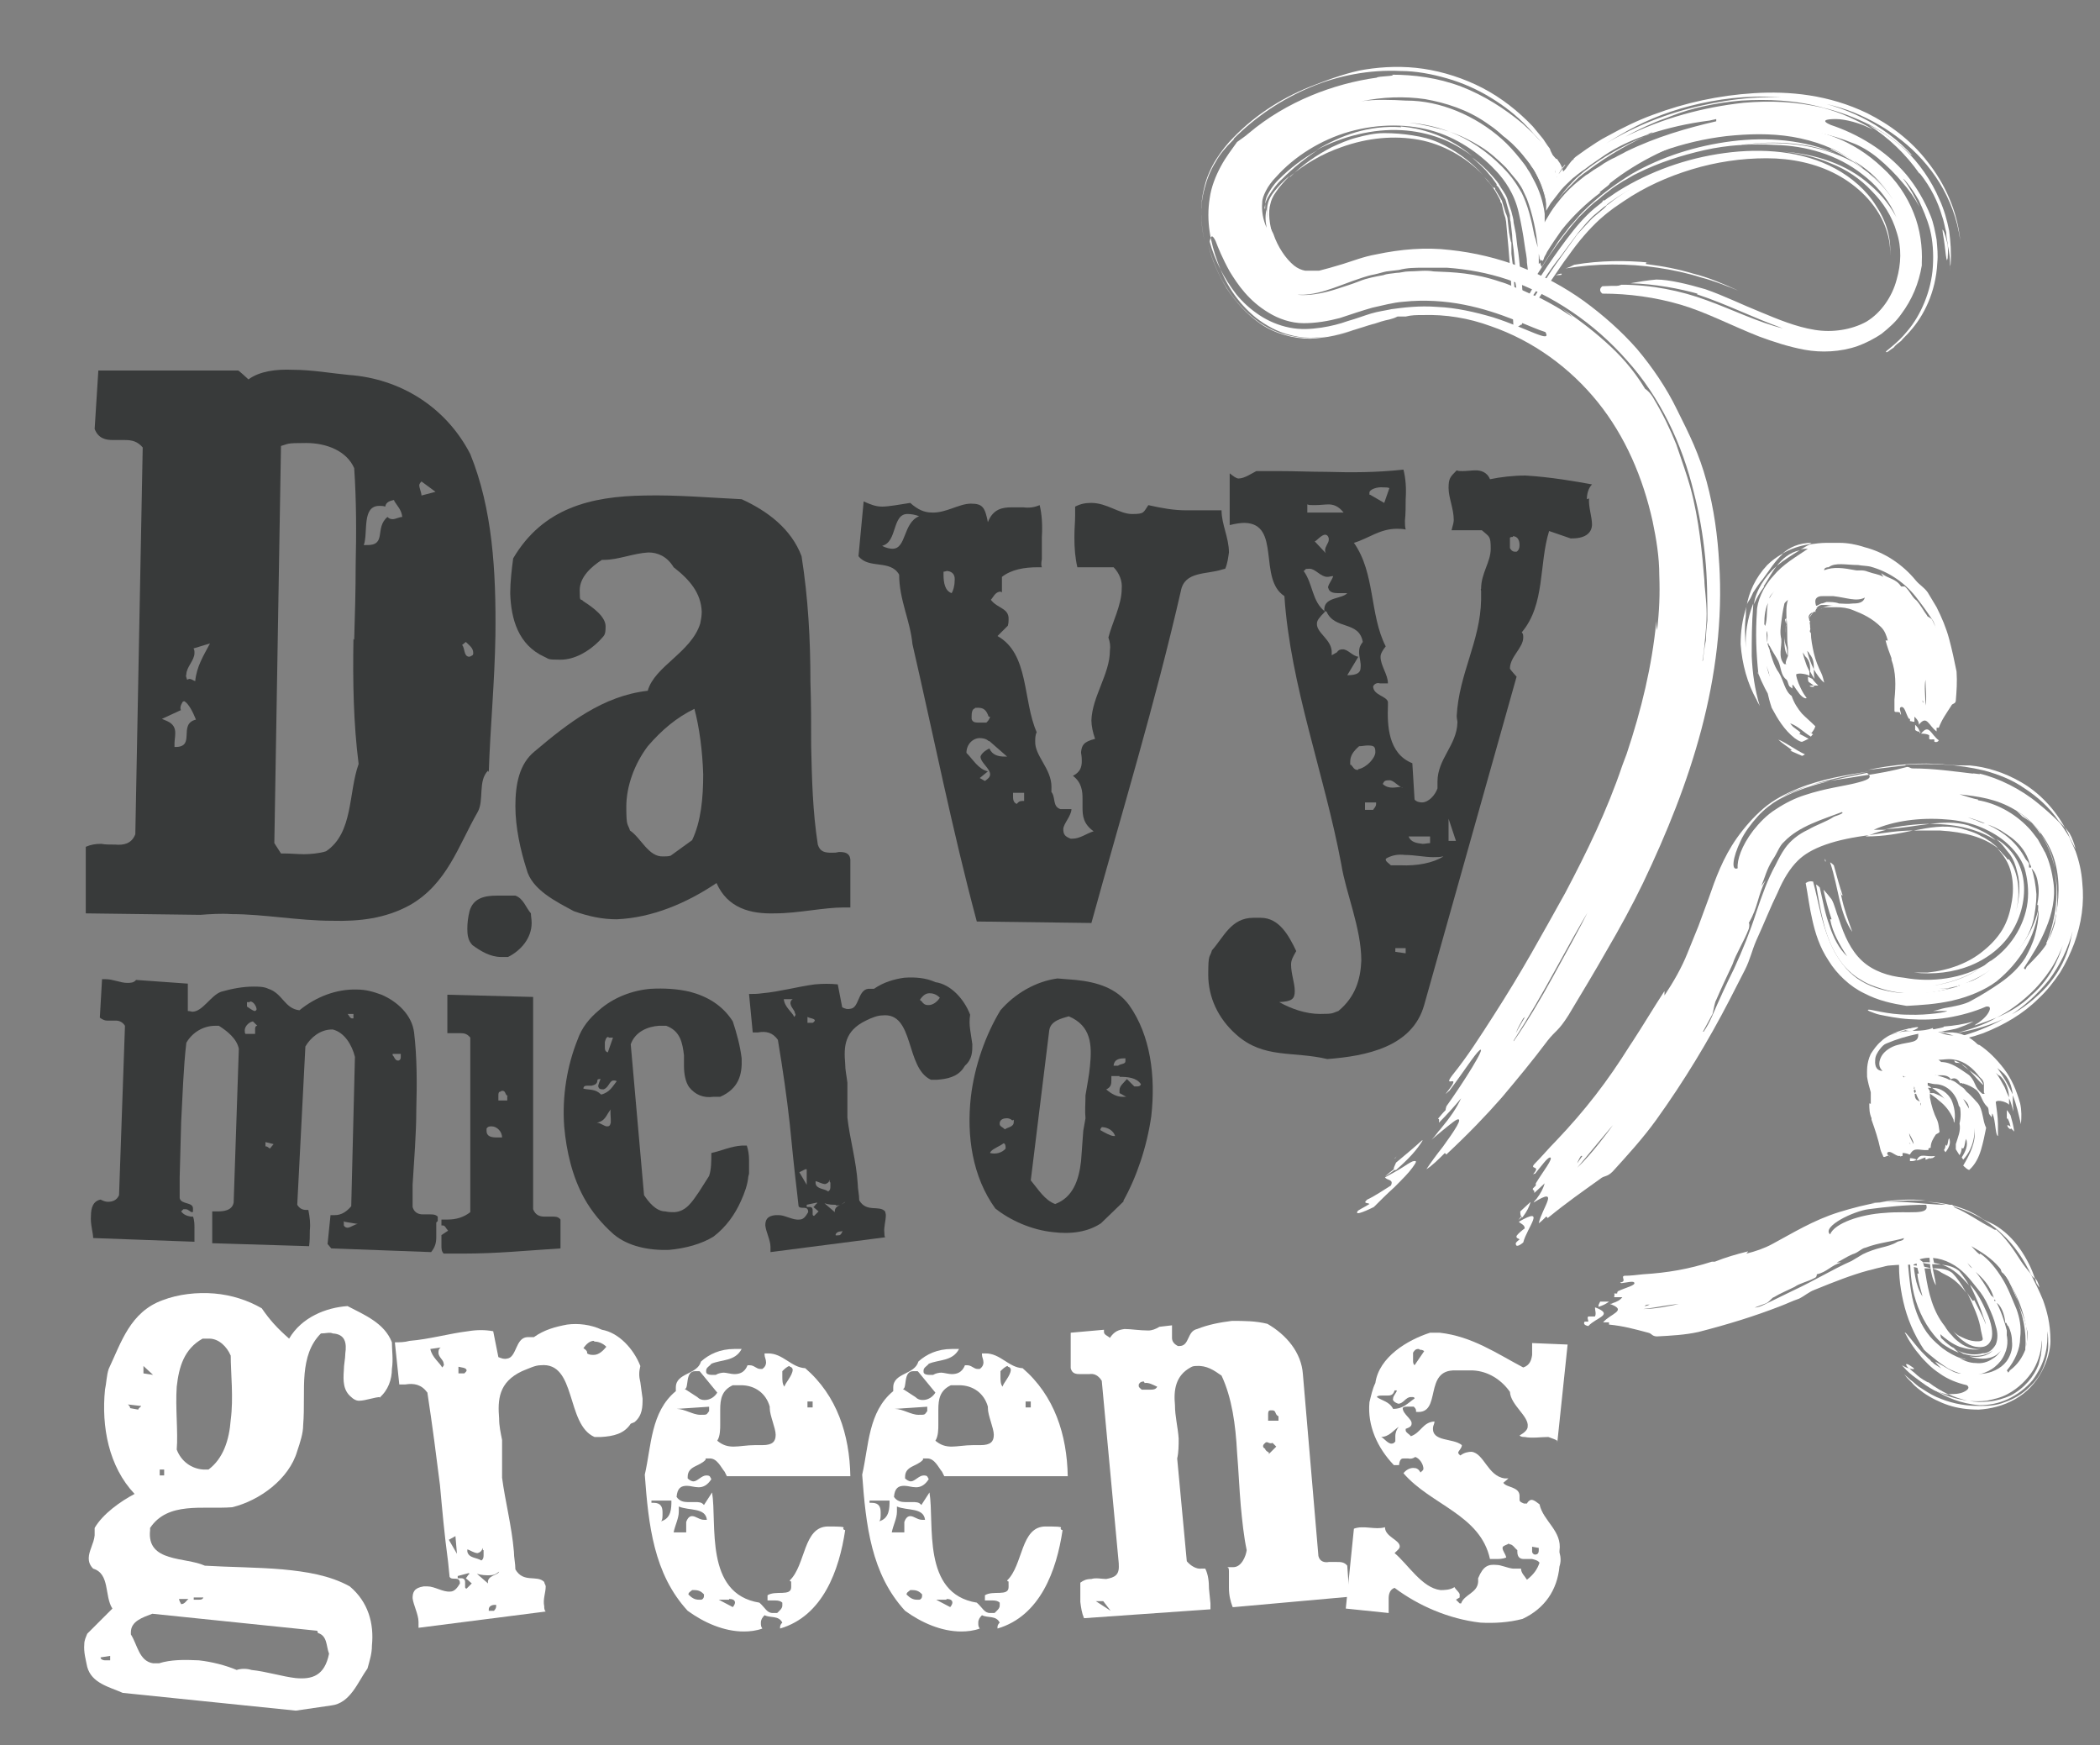
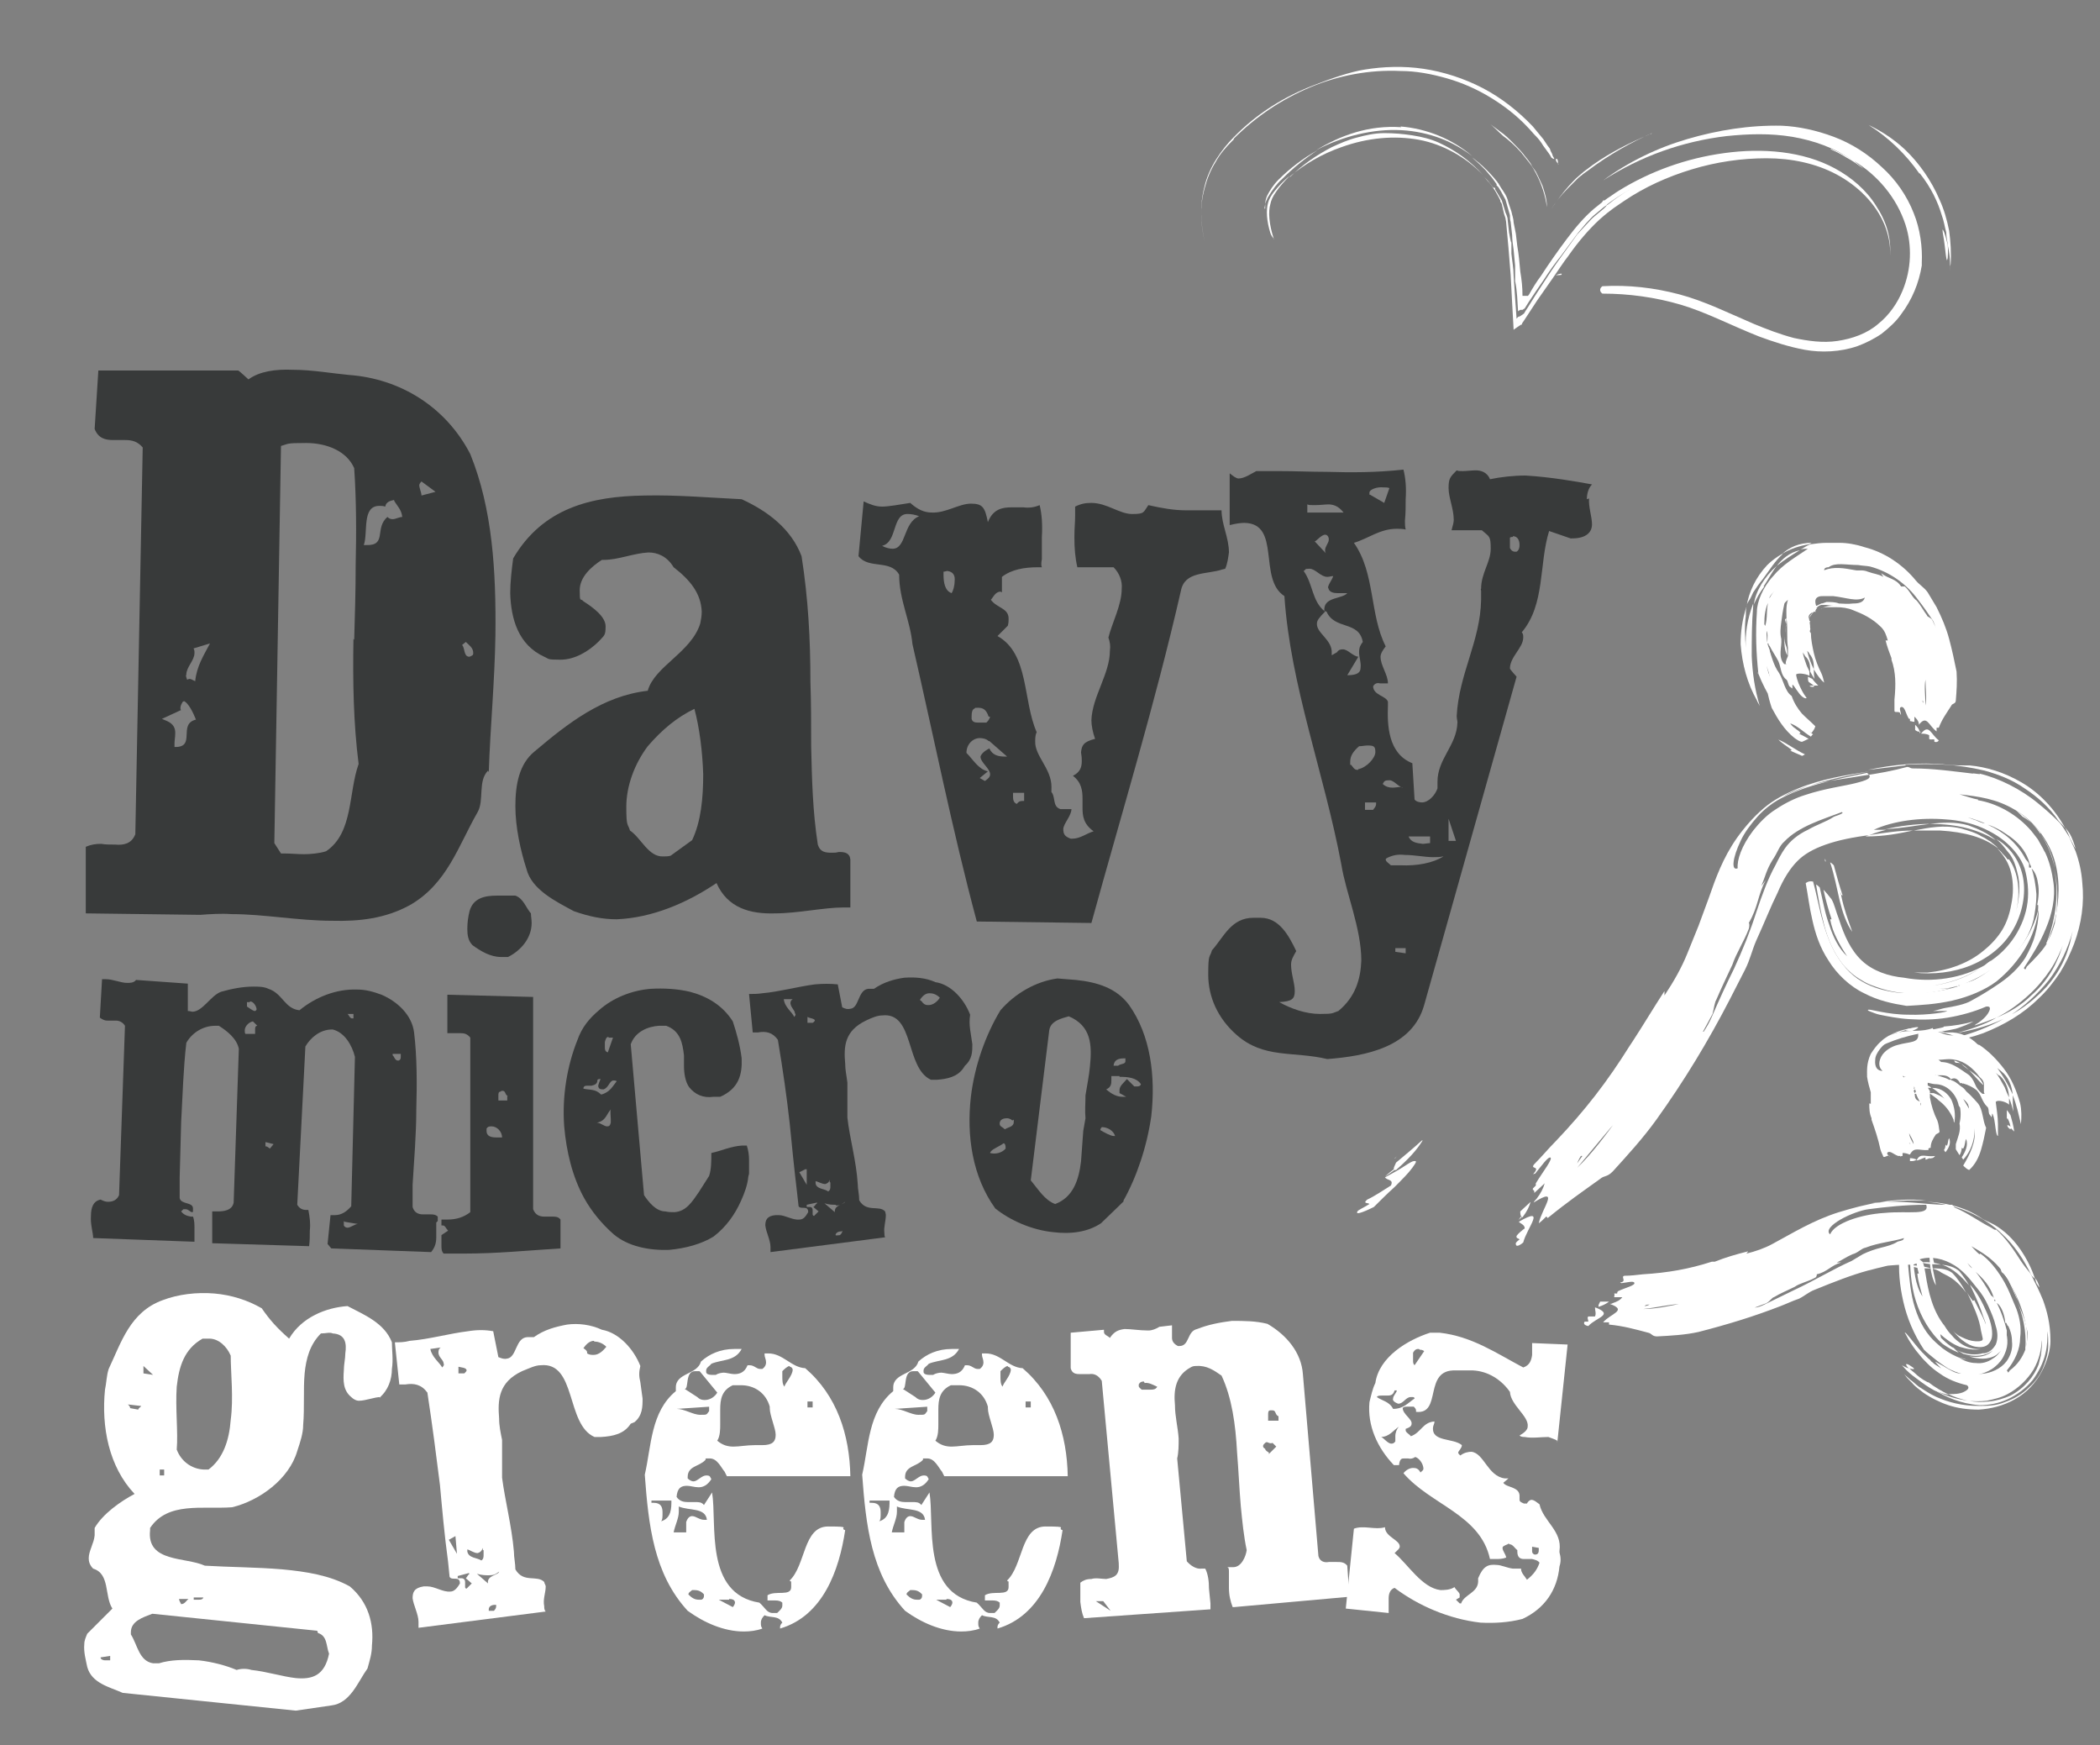
<svg xmlns="http://www.w3.org/2000/svg" id="Layer_1" data-name="Layer 1" viewBox="0 0 284 236">
  <rect x="0" y="0" width="284" height="236" fill="#808080" stroke="none" />
  <defs>
    <style>      .cls-1 {        fill: #383a3a;      }      .cls-1, .cls-2 {        stroke-width: 0px;      }      .cls-2 {        fill: #fff;      }    </style>
  </defs>
  <g>
    <path class="cls-1" d="M66,104.2c-1.4,1.4-.5,4-1.4,5.6-2.6,4.5-4.1,9.7-9.2,12.6-3.3,1.8-6.8,2.2-10.5,2.1-4.5,0-9.2-.9-13.6-.9-1.4-.1-2.9,0-4.2.1l-15.5-.2v-9c.7-.3,1.3-.4,2.1-.4.5.1,1.2.1,1.9.1,1.1.1,2.2-.1,2.7-1.4l1-52.3c-.7-.8-1.4-1-2.4-1h-1.6c-1,0-2-.2-2.5-1.5l.5-7.9h18.9c0-.1,1.4,1.2,1.4,1.2,1.5-1.1,3.7-1.4,6-1.3,2.6,0,5.4.5,7.6.7,6.9.5,13.1,4.3,16.4,10.7,3,7.4,3.5,15.8,3.4,24.5-.1,6.3-.7,12.5-.9,18.5ZM24.7,94.9c-.1.2-.3.5-.3.8s0,.2.1.3l-2.6,1.2.7.3c.9.4,1.1,1,1.1,1.6s-.1,1-.1,1.4v.5c3,.1.4-3.1,2.9-3.7-.4-1-1-2.2-1.6-2.5ZM26.1,87.6c.2.2.2.4.2.7,0,1-1.1,1.9-1.1,2.9-.1.2,0,.4.1.7.1,0,.2-.1.3-.1.3,0,.5.2.8.3.2-2,1.1-3.4,2-5.1l-2.3.7ZM47.9,86.5c.1-3.3.2-6.7.2-10.1.1-4.3.1-8.7-.2-13.1-1-2.3-3.7-3.4-6.5-3.4s-2.3.1-3.4.4l-.9,53.7.9,1.4h.4c.9,0,1.9.1,2.7.1s2.1-.1,3-.4c3.7-2.5,3-7.9,4.4-11.8-.7-5.5-.8-11.1-.7-16.9ZM53.3,67.6c-.4.1-1.1.2-1.2.9-.3-.1-.5-.1-.8-.1-2.4,0-1.5,3.6-2.1,5.3h.3c2.9.1,1.1-2.3,2.9-3.8.2.2.4.3.7.3.4,0,.9-.3,1.3-.3-.1-1-.7-1.5-1.1-2.2ZM57,65.1c-.2.2-.3.4-.3.5,0,.4.3,1,.3,1.4l1.9-.5-1.9-1.4ZM63,86.8l-.5.4c.4.5.2,1.5.9,1.6.2,0,.3-.1.5-.2.1-.1.1-.2.1-.3,0-.7-.5-1-1-1.5Z" />
    <path class="cls-1" d="M114.1,122.7c-2.7,0-6.2.8-9.3.8-3.3.1-6.4-.7-7.9-4.1-4,2.7-8.7,4.7-13.5,4.9-2,0-3.8-.4-5.8-1.1-2.4-1.3-5.7-2.9-6.4-5.7-.8-2.5-1.5-5.6-1.5-8.5s.5-5.7,2.6-7.4c4.5-3.8,9.2-7.5,15.3-8.2.9-3.3,5.9-5.2,7.1-9.1.1-.5.2-1,.2-1.6-.1-2.5-1.6-4.3-3.8-6-.9-1.5-2.2-2-3.4-2-2,.1-4.1,1-6,1h-.3c-1.4.9-3,2.3-3,4.1s.1,1,.5,1.5c1.4.9,3,2.1,3,3.4s-.2,1.2-.9,2c-1.4,1.4-3.3,2.5-5.2,2.5s-1.5-.1-2.2-.4c-3.5-1.6-4.5-5.1-4.6-8.6,0-1.5.2-3.2.4-4.7,4-6.8,10.5-8.4,17.8-8.5,4.3-.1,8.9.3,13.1.5,3.5,1.6,6.7,4,8.1,7.7.9,5.7,1.2,11.3,1.2,17,.1,2.9.1,5.8.1,8.7.1,4.4.2,8.8.9,13.3.3,1,1,1.1,1.9,1.1s.7-.1,1-.1c.7,0,1.4.1,1.5,1v6.5c.1,0-.9,0-.9,0ZM94,95.8c-2.5,1.2-4.5,2.9-6.4,5.1-1.8,2.4-2.9,5.4-2.9,8.2s.2,2.2.5,3.2c1.5,1,2.5,3.6,4.5,3.5.3,0,.7,0,1-.1l2.9-2.1c1.2-2.5,1.5-5.7,1.5-8.9-.1-3.1-.5-6.3-1.2-8.9Z" />
    <path class="cls-1" d="M165.3,77c-2.1.7-5.1.2-5.6,2.9-3.5,15.3-8,30-12.1,44.9l-15.5-.2c-3.3-12.3-5.8-24.9-8.7-37.5-.3-3.2-1.8-6-1.8-9.4-1.2-2.1-4.1-.7-5.5-2.5l.7-7.4c.9.4,1.6.7,2.5.7s2.5-.3,3.8-.5c1,.9,1.9,1.3,2.9,1.3,1.9.1,3.7-1.2,5.3-1.2s1.9.5,2.3,2.5c.7-1.8,2-2,3.2-2h1.6c.8.1,1.5,0,2.2-.3.3,1.2.4,2.7.3,4.3v3c-.1.5-.1.9,0,1.1h-.5c-1.9,0-3.6.3-4.9,1.3v2.1q-.1-.1-.2-.1c-.7,0-1,.8-1.3,1.1.9,1.2,2.5,1.1,2.4,2.7,0,.2,0,.4-.1.8l-1.4,1.4c4.3,2.4,3.4,8.7,5.3,13-.2.4-.2.9-.2,1.2-.1,2,2.2,3.7,2.2,6.2s-.2.3-.2.5c.9.7.2,2.1,1.4,2.5h1.5c0,.9-1.1,2-1.1,2.7s.2,1,1,1.3h.2c1.1,0,1.9-.7,2.9-1-1.4-1-1.5-2.1-1.5-3.2v-1.2c0-1-.1-2.2-1.3-3.1,1-.5,1.2-1.2,1.2-2s-.1-.9-.1-1.2c.1-.9.3-1.4,1.9-1.8-.3-.8-.5-1.8-.5-2.5.1-3.2,2.5-6.3,2.5-9.4.1-.7,0-1.2-.2-1.8.5-2,1.8-4.4,1.8-6.6.1-1-.3-2.1-1.1-2.9h-4.9c-.3-1.3-.4-2.6-.4-4s.1-2,.1-3v-1.2c.8-.4,1.4-.5,2.2-.5,2.1,0,3.8,1.5,5.5,1.5s1.5-.2,2.2-1.2c1.8.4,3.4.7,5.1.7h4.8c0,1.9,1,3.7,1,5.7-.1.7-.2,1.5-.5,2.2ZM122.8,69.5c-2.2-.1-1.4,3.8-3.5,4.3.5.3,1.1.4,1.4.4,1.9,0,1.4-3.5,3.6-4.4-.5-.2-1.1-.3-1.5-.3ZM128.1,77.2c-.1,0-.3.1-.5.1v.4c0,1.1.2,2.2,1.1,2.5.2-.3.4-1,.4-1.6.1-.8-.2-1.3-1-1.4ZM133.7,100.2c-.3-.3-.8-.4-1.2-.4-.9,0-1.8.8-1.8,2,.9.9,1.6,2.2,2.9,2.5l-1.1.9.7.4c.4-.3.7-.5.7-.9,0-.8-1.3-1.6-1.3-2.4.1-.3.4-.7,1.2-1.1.4.9,1.2,1.1,2.1,1.1h.3l-2.4-2.1ZM133.7,96.9c-.3-.9-.7-1.2-1.4-1.2s-.3,0-.5.1c-.3.1-.4.5-.4,1v.4c.1.4.4.5.8.5h1.2c.2-.2.4-.4.5-.8h-.1ZM137,107.2v.4c0,.4,0,.9.5,1.1.2-.2.3-.4.8-.4h.2v-1.1h-1.5Z" />
    <path class="cls-1" d="M214.9,67.4c-.1,1.1.4,2.5.4,3.5s-.7,1.9-2.7,1.9h-.2l-2.9-1c-1.4,4.5-.5,9.9-3.7,13.7.2.2.2.4.2.7,0,1.4-1.8,2.6-1.8,4.2h0c0,.1.9,1.1.9,1.1l-12.5,44.4c-1.6,5.7-7.9,6.9-13.1,7.3-4.6-1.1-8.6,0-12.3-3.3-2.5-2.2-3.8-5.1-3.8-8.1s.2-2.2.5-3.3c1.6-1.8,2.6-4.4,5.6-4.4h1c2.5,0,3.8,2.4,4.8,4.5-.4.7-.7,1.2-.7,1.8,0,1.3.5,2.5.5,3.6s-.4,1.4-2.1,1.5c1.6.9,3.6,1.6,5.5,1.6s1.6-.1,2.5-.4c2.3-1.9,3-4.3,3.1-6.8,0-4.4-2.1-9.2-2.7-13-2.3-12.3-6.9-24.2-7.7-36.3-3.6-2.3-.4-9.8-5.4-9.9-.5,0-1.2.1-2,.3v-7c.5.4.9.7,1.2.7.8,0,1.8-.7,2.4-1h3c2.3,0,4.4.1,6.5.1,3.4.1,6.7.1,10.4-.3.3,1.2.4,2.5.3,4,0,.9,0,2-.1,2.9,0,.4,0,.8.1,1.2-.4-.1-.9-.1-1.2-.1-2.3,0-3.8,1.3-5.8,1.9,2.9,4.1,2.1,9.7,4.3,14-.4.5-.7,1-.7,1.4,0,1.2,1,2.4,1,3.6h-1.1c-.3-.1-.7,0-.9.4,0,1.2,1.8,1.3,2,2.1v.5c-.1,2.6,0,6.5,3.3,7.8l.3,4.9c.2.3.7.4,1,.4.9,0,1.8-1,2.1-1.9v-.9c0-3.1,2.6-4.9,2.7-8,0-.3-.1-.5-.1-.9.3-5.7,3.2-10.1,3.3-15.7v-1.2c0-.1-.1-.2,0-.3,0-2.1,1.3-3.6,1.3-5.4s-.2-1.6-1.2-2.5h-4.1c.2-.7.3-1.1.3-1.4,0-1.5-.7-3-.7-4.3s.2-1.5,1.1-2.4c.2.1.4.1.8.1.5,0,1.2-.1,1.8-.1s1.5.2,1.9,1.2c1.4-.3,3.2-.5,4.8-.5,3.4.2,6.8.8,9,1.2-.5.5-.7,1.3-.7,2ZM179.1,82.6v-.3c.1-1.6,2.4-1.3,3.1-2.1h-1.3c-.5,0-1-.1-1.2-.5,0-.1-.1-.2-.1-.3.1-.5.5-.9.7-1.5h-.1c-.2,0-.4.1-.7.1-.9,0-1.6-1.1-2.4-1.1s-.4.1-.8.3c1.3,1.8,1.1,4.1,2.9,5.5-.8.8-1.1,1.2-1.1,1.6-.1,1.3,2.1,2.2,2,4v.3l.7-.4c.2-.3.4-.4.8-.4.7,0,1.3.9,2.1,1l-1.5,2.5c1.4,0,1.8-.4,1.8-1,.1-.7-.2-1.4-.2-2.1s.2-1,.5-1.4c-.5-2.9-3.8-1.6-4.9-4.1ZM179.7,68.2c-.5,0-1.1.1-1.9.1s-.7,0-1-.1v1.1h4.9c-.7-.9-1.4-1.1-2.1-1.1ZM179.7,72.8c-.1-.4-.3-.5-.5-.5-.5,0-1.2.9-1.4.9l1.5,1.6c-.1-.2-.1-.3-.1-.4,0-.5.5-1,.5-1.4h0ZM184.9,100.8c-.3,0-.7.1-1.1.1-.8.7-1.2,1.3-1.2,2.1s0,.3.1.4c.3.3.4.7.9.7,0,0,.1,0,.1-.1,1.1-.2,2.3-1.5,2.3-2.3s-.2-.9-1.1-.9ZM186.1,108.5h-1.5v1h1.1c.1-.2.4-.4.4-.8v-.2ZM187.1,65.9c-.9-.1-1.9.3-1.9.7s0,.3.1.3l1.9,1.1.7-2c-.2-.1-.5-.1-.8-.1ZM189.6,106.5h.1c-.7-.2-1.2-1-1.8-1s-.7.1-.9.5c.4.4.9.5,1.3.5s.9-.1,1.2-.1ZM195.1,115.8c-.3.1-.8.1-1.3.1-1.1,0-2.5-.3-3.8-.3-.9-.1-1.6,0-2.4.4,0,0-.2.1-.2.2,0,.3.4.5.7.8h1.3c2.2.1,4.4-.3,5.8-1.2ZM188.7,128.3v.4l1.4.2v-.7h-1.4ZM190.5,113.1c.3.8,1.1.9,1.9,1,.3,0,.7-.1,1-.1v-.9h-2.9ZM195.9,110.7v3h1l-1-3ZM204.6,72.6c-.1,0-.3,0-.4.1v1.4c.1.2.3.5.7.5h.2c.3-.2.4-.5.4-.9,0-.7-.3-1.2-.9-1.2Z" />
  </g>
  <g>
    <path class="cls-1" d="M59,165.3c0,.7,0,1.4,0,2,0,.8-.2,1.4-.7,2l-13.5-.5-.5-.6.4-3.9c.2,0,.4,0,.6,0,.9,0,1.6-.5,2.2-1.2l.5-20.2c-.4-1.6-1.4-3.3-3-3.7,0,0-.1,0-.1,0-1.6,0-2.9,1.1-3.6,2.3l-1.1,21.4c.3.5.7.7,1.2.7h.3c.2,1,.3,1.8.2,2.8,0,.7,0,1.4-.1,2.1l-13.1-.4v-4.3h.7c.8,0,2-.1,2.2-1.2l.7-20.8c-.3-1.4-1.6-2.4-2.7-3.1h-.5c-1.6,0-3.1.9-3.9,2.3-.4,3.4-.5,7.1-.7,10.7l-.2,7.5v2.8c.2.9,1.8.5,1.8,1.4s0,.3-.1.5h0c-.3,0-.5-.4-.9-.4s-.2,0-.3,0l-.3.3c.3.4.7.6,1.3.7,0,0,.1,0,.3,0,.2.5.2,1.1.2,1.6s0,.9,0,1.2v.6l-13.7-.5c0-.7-.4-1.9-.3-3,0-1.1.3-2,1.3-2.2.4.2.7.3,1,.3.6,0,1.2-.2,1.5-.9l.8-22.9c-.3-.5-.8-.7-1.2-.7-.3,0-.7,0-1.2,0-.3,0-.6-.1-1-.4l.3-5.2h.5c1,0,2,.5,2.9.5.4,0,.9,0,1.2-.4l7,.5v3.7c.3,0,.5.1.6.1,1.4,0,2.5-2.2,3.9-2.7,1.4-.4,2.9-.7,4.4-.7.6,0,1.4,0,2,.3,1.9.6,2.2,2.7,4.2,2.9,2.2-1.8,5-2.9,7.8-2.8,1.2,0,2.2.3,3.3.7,2.1.9,4.1,2.7,4.4,5.1.4,3.3.4,6.9.3,10.4,0,3.4-.3,6.8-.5,10.2v3c.2.7.7,1,1.4,1h1c.3,0,.7,0,1,.3,0,.2,0,.4,0,.6ZM34.3,138.1c-.5,0-1.2.6-1.2,1.2,0,.2,0,.4.1.5h1.3c0,0,0-.6,0-.6,0-.2,0-.5.3-.5l-.6-.6ZM33.8,135.5c-.1,0-.3,0-.4,0v.6c.3.2.7.5,1,.6.1,0,.2,0,.3-.2,0-.4-.4-1.1-.9-1.1ZM35.9,154.3v.7h0c.3,0,.4.2.6.3l.5-.6-1.2-.3ZM46.5,165.1v.6c.1.2.3.3.5.3.4,0,1-.5,1.4-.5l-1.8-.3ZM46.9,137c.3.2.4.7.7.7,0,0,.1,0,.2,0v-.6h-.9ZM53.1,142.4v.3c.2.1.3.7.7.7,0,0,0,0,.1,0,.3-.1.3-.3.3-.6v-.3h-1.2Z" />
    <path class="cls-1" d="M62.7,169.5c-.9,0-1.8,0-2.7,0-.3-.3-.3-.7-.3-1.1s0-.7,0-1.1,0-.2,0-.3l.9-.6c-.3-.3-.4-.7-.7-.7h-.2v-.8h.8c1.2,0,2.2-.3,3.1-1v-23.6c-.4-.5-.8-.6-1.3-.6s-.7,0-1.2,0h-.6v-5.2l11.6.3v28.7c.3.8.9,1,1.5,1s.7,0,1.1,0,.8,0,1.1.4v3.9c-4.7.3-8.6.7-13.1.7ZM68.8,129.4c-.3,0-.6,0-1,0-1.5,0-2.8-.8-3.9-1.6-.6-.6-.7-1.4-.7-2.2s.1-1.6.3-2.4c.5-1.8,2.1-2.1,3.7-2.1s1.2,0,1.7,0,.5,0,.8,0c1.1.4,1.4,1.6,2.1,2.4,0,.4.1.8.1,1.3,0,2-1.4,3.7-3.2,4.6ZM66.5,152.3c-.3,0-.5,0-.7.3v.3c0,.8.7.9,1.4.9h.7c0-.8-.7-1.5-1.4-1.5ZM68.7,148.2c-.4-.1-.3-.7-.7-.7s-.1,0-.3.1c-.3,0-.3.3-.3.5v.7h1.2v-.6Z" />
    <path class="cls-1" d="M101.2,159.1c-.1,1.1-.5,2.2-1,3.3-.8,1.8-2,3.5-3.7,4.8-1.6,1-3.8,1.6-6,1.8-2.8.1-5.6-.5-7.5-2.1-1.6-1.4-3-3.1-4-4.9-1.6-2.9-2.4-6.3-2.7-9.7-.3-4.1.4-8.2,1.8-11.7.6-1.7,1.6-2.9,2.9-4,1.9-1.7,4.5-2.7,7-2.9,1.8-.1,3.6,0,5.3.4,2.3.6,4.4,1.8,5.8,4,.5,1.5,1,3.3,1.2,5,.1,2.2-.4,4.1-2.9,5.2h-.9c-1.4.2-2.5-.3-3.3-1.3-.5-.7-.7-1.8-.7-2.9,0-.5,0-.9,0-1.4-.2-1.7-.5-3.3-2.4-4h-1c-1.5.1-3.2.8-3.8,2.5l1.8,20.4c.6.9,1.6,2.2,2.9,2.2.4.1.8.1,1.2.1,1.6-.1,2.4-1.4,3.3-2.7l1.4-2.2c.3-.9.3-2,.3-3.1,1.4-.3,2.6-.9,4.1-1h.7c.2.6.3,1.3.3,1.9,0,.6,0,1.2,0,1.9ZM82.9,146.1c-.5.1-.6,1-1.3,1.2-.5,0-.6-.1-.7-.4,0-.3.3-.9.3-1s0,0-.1,0c0,0-.2,0-.3.1,0,.6-.4.7-.8.8-.1,0-.3,0-.6,0-.3,0-.5.1-.5.4.8.2,1.6,0,2.4.8,1.2-.3,1.6-1.2,2.1-1.8-.1-.1-.3-.1-.3-.1ZM82.6,151.3c0-.4-.1-1,0-1.3-.6.7-.7,1.6-1.9,1.8.5,0,1,.5,1.4.5.3,0,.4-.1.5-.5v-.5ZM82.3,140.2c-.3,0-.4.3-.5.7h0c0,.4,0,.6,0,.8,0,.3.1.5.4.6l.7-2c-.2,0-.4,0-.6,0Z" />
    <path class="cls-1" d="M130.3,144.4c-.8,1.2-2.2,1.5-3.6,1.6-.3,0-.5,0-.8,0-3.5-1.6-2.2-9.2-6.6-8.7-.6,0-1.4.3-2.2.7-2.9,1.4-3,3.5-2.8,5.8,0,.9.2,1.7.3,2.6,0,.9,0,1.8,0,2.7,0,.6,0,1.4,0,2,.3,2.8,1.2,5.8,1.4,9,0,.7.2,1.4.2,2.2,1,1.7,2.7.6,3.5,1.5,0,.1.1.3.1.5,0,.8-.3,1.6-.2,2.4,0,.2,0,.4.1.6l-15.5,2c0-.2,0-.5,0-.7,0-.9-.6-2-.7-2.9,0-.7.2-1.3,1.4-1.4h.4c.9,0,1.9.7,2.8.6.5,0,.8-.3,1.2-1h0c0-1-1-.3-1.3-.8l-.2-1.8c-.4-3.3-.7-6.4-1-9.4-.4-3.6-.9-7.1-1.6-11.3-.7-1-1.6-1.2-2.7-1-.2,0-.5,0-.7,0l-.5-5.2c.5,0,1.2,0,1.8-.1,2.3-.2,4.8-.9,7.1-1.2,1.1-.1,2.1-.1,3.1,0l.6,3.1c.4.2.7.3,1.1.2,1.2-.1,1-2.5,2.4-2.7.2,0,.5,0,.8,0,1.3-.9,2.7-1.3,4.1-1.5,1.4-.1,2.9,0,4.2.6,2.1.3,3.9,2.3,4.7,4.4-.1.7-.1,1.3,0,2l.3,2c0,1,0,2-1,2.9ZM106.9,135.7c0-.2,0-.4.3-.6h-1.2c.1,1.1,1.2,1.8,1.4,2.4.1-.1.3-.3.1-.5,0-.4-.5-.7-.6-1.3ZM108.9,158.1l-.8.4,1,1.7v-2.1ZM110.5,162.6l-1.4.3v.3c.2,0,.3,0,.4,0,.3,0,.4.2.4.4v.6c0,0,0,.2.2.2l.6-.6-.7-.6c.2-.1.3-.4.5-.5ZM109.2,137.4v.9c0,0,.7,0,.7,0,.2-.1.3-.3.3-.3,0-.3-.7-.3-1-.5ZM112.2,159.8v-.3c-.1.4-.3.5-.6.6-.4,0-.9-.3-1.3-.4,0,0,0,.2,0,.3.1.8,1.2.7,1.7,1.1.3-.2.3-.4.3-.7s0-.4,0-.5ZM113,162.9c-.4,0-.9,0-1.5-.2l1.4,1.2c-.1-1,1.2-1,1.4-1.4-.4.3-.7.5-1.2.5ZM113.8,166.5h-.1c-.3,0-.7.2-.7.5h0c0,.1.6,0,.6,0,.1-.1.3-.3.3-.5s0,0,0-.1ZM125.7,134.3c-.5,0-.9.3-1.3.9,0,0,.3.2.4.4h0c.3.3.5.3.8.3.6,0,1.2-.5,1.5-1-.5-.5-1-.6-1.4-.6Z" />
    <path class="cls-1" d="M152,162.4l-3.1,3c-1.8,1.2-4.1,1.5-6.5,1.2-2.9-.3-5.8-1.6-7.8-3.2-3.1-4.3-3.9-9.8-3.3-15.1.5-4.2,2-8.4,4-11.7,2-2.3,4.8-3.9,7.7-4.3l2.5.2c2.9.3,5.5,1.1,7.2,3.4,2.9,4.1,3.6,9.6,3,15-.6,4.2-2,8.3-3.8,11.5ZM135.8,154.6c0,0,0,0-.1,0-.5.4-1.4.7-1.7,1.1,0,0-.1.1-.1.2.7.2,1.6,0,2.1-.6,0-.2,0-.4-.1-.6ZM136.9,151.5c-.2-.2-.5-.3-.7-.3-.4,0-.9.1-1,.6,0,0,0,.1,0,.2,0,.3.4.4.7.7.4-.3,1.2-.3,1.2-1s0-.2,0-.3ZM144.6,137.4c-1,.3-2.5.6-2.7,1.9l-2.5,20.3c1,1.2,1.9,2.7,3.3,3.2,2.4-.9,3.2-3.2,3.5-5.8l.3-4.1.3-1.7c-.1-1,0-2,0-3.1.2-1.3.5-2.7.6-3.9.3-2.9.2-5.5-2.9-6.8ZM149.1,152.3c-.1.1-.3.3-.3.5h0c.5.3,1.4.8,1.8.8s.1,0,.2,0c-.2-.7-1-1.2-1.8-1.2ZM151.4,145.5h-1.1v.5c0,.5,0,1-.7,1.3.7.6,1.4,1,2.2,1s.3,0,.5,0l-.9-.5c0-.2,0-.3,0-.4,0-.6.6-1,1-1.5l1,1h.3c.2,0,.5,0,.6-.3-.6-.9-1.8-1-2.9-1ZM152.2,143.1c-.6,0-1.5,0-1.6,1h.6c.4-.3,1-.2,1-.6s0-.3,0-.3Z" />
  </g>
  <g>
    <path class="cls-2" d="M51.5,188.9c-.9,0-2,.5-3,.5-.3,0-.7-.2-1-.5-1.1-.9-1.1-2.2-1-3.6,0-.8.2-1.6.2-2.3.2-1.4,0-2.6-1.7-2.7-.4-.2-.9,0-1.6,0-1.5,1.5-2,3.4-2.2,5.4-.2,2.2,0,4.6-.2,7,0,1.1-.4,2.3-.8,3.5-1.1,3.8-5.1,6.7-8.8,7.6-4,.3-8.7-.8-11.1,2.8,0,.2,0,.2,0,.3-.5,4.4,4.8,3.6,7.4,4.8,3.2.2,7,.2,10.5.5,3.2.3,6.4.8,9.1,2.3,2.5,2.1,3.3,5,3,8,0,1.1-.3,2-.6,3.1-1.3,1.8-2.3,4.7-4.9,5l-4.8.7-23.4-2.4c-1.8-.8-4.2-1.3-4.8-3.5-.2-1-.5-2-.4-3.1,0-.5.2-.9.4-1.4l3.4-3.4c-1.1-1.7-.3-4.7-2.6-5.4-.5-.5-.6-1-.6-1.4,0-1,.7-2,.8-3.1,0-.3,0-.7,0-1,1.1-1.9,3.5-3.6,5.4-4.6-3.5-3.7-4.5-9.1-4-14.1.2-.9.2-1.9.5-2.8,1.7-3.6,2.9-7.7,7.3-9.3,2.1-.8,4.6-1.1,7-.9,2.3.2,4.5.9,6.4,2,1.1,1.6,2.1,2.7,3.7,4.1,1.7-2.9,5-4.2,7.9-4.4,2.3,1.2,5,2.3,6,4.9,0,1.1.2,2.3,0,3.6,0,1.4-.5,2.9-1.7,3.9ZM13.6,224.1c0,.3.4.4.6.4h.7v-.6c0,0-1.3.2-1.3.2ZM19,190.1l-1.7-.2c.2.2.3.3.3.5h0c0,0,1.1.2,1.1.2,0-.2.3-.3.4-.5,0,0,0,0,0,0ZM42.9,220.5l-22.3-2.3c-1.3.5-2.9,1-2.9,2.5,0,.2,0,.2,0,.3.9,1.4,1.1,3.6,3,3.9.2,0,.5,0,.8,0,1.6-.5,3.4-.5,5.4-.4,1.8.2,3.7.7,5.1,1.3.6-.2,1.4-.2,2,0,2,.2,4.2.9,6,1.1,2.2.2,3.9-.3,4.5-3.3-.4-1-.2-2.4-1.5-2.8ZM19.4,184.6v1.1c0,0,1.3.2,1.3.2l-1.3-1.2ZM21.6,198.8v.7c0,0,.6,0,.6,0v-.8c0,0-.6,0-.6,0ZM31.2,183.3c-.5-1.2-1.6-2.3-2.9-2.3h-.9c-2.5,1.4-3.2,3.8-3.5,6.5-.2,2.9.2,6.1,0,8.5.6,1.6,2,2.6,3.6,2.7.2,0,.4,0,.7,0,2-1.5,2.8-4,3-6.7.4-3,0-6.3,0-8.8ZM24.2,216.1h0c0,.3.2.6.3.8h0c.5,0,.7-.5,1-.7h-1.4ZM26.2,216v.3h.2c.2,0,.4,0,.5,0,.2,0,.5,0,.6-.3h-1.4Z" />
    <path class="cls-2" d="M85.3,192.5c-.9,1.4-2.4,1.7-4,1.8-.3,0-.5,0-.9,0-3.9-1.7-2.4-10.2-7.3-9.7-.7,0-1.5.4-2.5.8-3.2,1.5-3.3,3.9-3.1,6.4,0,1,.2,1.9.4,2.9,0,1,0,2,0,2.9,0,.7,0,1.5,0,2.2.4,3.1,1.3,6.5,1.6,10,0,.8.2,1.6.2,2.4,1.1,1.9,2.9.7,3.9,1.7,0,.2.2.4.2.6,0,.9-.4,1.7-.2,2.7,0,.2,0,.5.2.7l-17.2,2.2c0-.2,0-.5,0-.8,0-1-.7-2.3-.8-3.2,0-.8.2-1.4,1.5-1.6h.5c1,0,2.1.8,3.1.7.5,0,.9-.4,1.3-1.1h0c0-1.1-1.1-.3-1.4-.9l-.2-2c-.5-3.7-.8-7.1-1.1-10.4-.5-4-1-7.9-1.7-12.5-.8-1.1-1.8-1.3-3-1.1-.2,0-.5,0-.8,0l-.6-5.7c.6,0,1.3,0,2-.2,2.6-.2,5.4-1,7.9-1.3,1.2-.2,2.3-.2,3.4,0l.7,3.5c.5.2.8.3,1.2.2,1.3-.2,1.1-2.8,2.7-2.9.2,0,.6,0,.9,0,1.4-1,2.9-1.4,4.5-1.7,1.5-.2,3.2,0,4.7.7,2.3.4,4.3,2.6,5.2,4.9-.2.8-.2,1.4,0,2.2l.3,2.2c0,1.1,0,2.3-1.1,3.2ZM59.3,182.9c0-.2,0-.5.3-.7l-1.4.2c.2,1.1,1.3,1.9,1.6,2.5.2-.2.3-.4.2-.5,0-.5-.6-.8-.7-1.4ZM61.6,207.7l-.9.5,1.1,1.9-.2-2.3ZM63.4,212.7l-1.5.4v.3c.2,0,.3,0,.5,0,.3,0,.5.2.5.5v.7c0,0,0,.2.2.2l.7-.7-.8-.7c.2-.2.3-.5.5-.6ZM62,184.7v1c0,0,.8,0,.8,0,.2-.2.3-.3.3-.4,0-.4-.8-.4-1.1-.5ZM65.3,209.6v-.3c-.2.5-.4.6-.7.7-.5,0-1-.4-1.4-.5,0,0,0,.2,0,.3.2.9,1.3.8,1.9,1.2.3-.2.3-.5.3-.8s0-.5,0-.6ZM66.2,213c-.5,0-1,0-1.7-.2l1.5,1.3c-.2-1.1,1.4-1.1,1.5-1.6-.5.4-.8.5-1.4.5ZM67.1,217h-.2c-.4,0-.8.2-.8.6v.2h.7c.2-.2.3-.4.3-.6s0,0,0-.2ZM80.3,181.3c-.5,0-1,.4-1.4,1,0,0,.4.2.5.5v.2c.3.2.6.2.9.2.7,0,1.3-.6,1.7-1.1-.5-.5-1.1-.7-1.6-.7Z" />
    <path class="cls-2" d="M98,199c-.5-.6-1-1.8-2-1.8s-.4,0-.6.2c-.8.9-2.4.8-2.4,2.3v.2c.2.2.5.4.8.4.5,0,1.1-.8,1.7-.8s.5.2.7.5c-.5.8-1.1,1.1-1.7,1.1s-1.1-.2-1.6-.2c-.8,0-1.3.3-1.4,1.5.4.6,1,.7,1.5.7h1c.5,0,.9,0,1.2.4l1.1-1.7c.7,4.2-1.1,13.7,6.4,14.9.8.7,1,1.4,1.8,1.4s.4,0,.6,0c.3-.3.7-.6.7-1s0-.2,0-.4c-.2-.2-.5-.3-1-.3h-1v-.7c1.1-.7,3.2.2,3.2-1.1s0-.5-.2-.9c2.2-2.1,1.8-7.3,5.2-7.3s1.4.2,2.3.5c-.8,5.4-3,11.6-8.8,13.3v-.2c0-.3.2-.5.3-.6-.5-1-1.6-.6-2.4-1-.3.3-.5.6-.5,1s0,.5.2.8c-.8.3-1.7.4-2.5.4-2.7,0-5.4-1.2-7.6-2.8-4.6-5-5.3-11.6-5.8-18.4.9-3.9.8-8.5,4.2-11.3,0-.2,0-.4,0-.5,0-2,2.9-1.7,3.4-3.5,1.1-1,2.6-1.7,4.5-1.7s.6,0,1,0c-.9,1.7-2.7,1.4-4.1,2-.2.3-.7.5-.7.9v.2c0,.3.4.4.7.4s.4,0,.6,0h0c.3-.2.8-.3,1.1-.3s1,.2,1.4.2c.7,0,1.4-.2,1.8-1.2h.3c.6,0,.9.5,1.4.5s.2,0,.3,0c.3-.2.5-.5.5-.9s-.2-.7-.2-1v-.2h.5c2,0,3.1,1.9,5,2,4.3,3.7,6,9,6.1,14.6h-16.7ZM88.1,202.8v.4c.2,0,.2,0,.3,0,1,0,1.2.6,1.2,1.3s0,1-.2,1.2c1.4-.4,1.4-1.8,1.4-2.8h-2.8ZM91.8,203.7c0,.3,0,.5,0,.7,0,.9-.5,1.8-.7,2.8h1.7v-1.4c.2-.6.5-.8.8-.8.5,0,1,.5,1.6.5s.2,0,.4,0c-.2-1.7-2.4-1.2-3.8-1.8ZM96,190.2l-4.5.3c1.1,0,2.2.8,3.2.8s.8,0,1.2-.5v-.6ZM94.6,185.4c-.2,0-.5,0-.6,0-1.4,0-.8,2.4-1.4,2.4l1.7,1.1c.3.3.6.4,1,.4.8,0,1.4-.5,1.7-1l-2.3-2.8ZM95.3,215.7c-.4-.5-.8-.7-1.4-.7h-.3c-.2.2-.5.3-.5.6h0c.5.5.9.7,1.4.7h.3c.2,0,.4-.2.4-.5v-.2ZM104.1,190.5v-.3c-.5-1.8-2-2.9-3.9-2.9s-.8,0-1.1,0c-1.5.7-1.7,1.9-1.7,3.3s0,1.4,0,2,0,1.6-.4,2.2c.7.6,1.4.8,2.2.8s1.8-.2,2.9-.2.7,0,1,0c1.4,0,1.8-.5,1.8-1.4s-.8-2.6-.8-3.6ZM98.6,216.3c-.5,0-1.1,0-1.4,0h0l1.9,1c.2-.2.3-.5.3-.6,0-.4-.4-.5-.8-.5ZM106.8,184.7c-.3,0-.8.5-1,.7v.7c0,.5,0,1.1.3,1.4,0-.4,1.1-1.5,1.1-2.3,0-.2-.2-.4-.4-.4ZM109.9,189.5h-.7v.8h.7v-.8Z" />
    <path class="cls-2" d="M127.4,199c-.5-.6-1-1.8-2-1.8s-.4,0-.6.2c-.8.9-2.4.8-2.4,2.3v.2c.2.2.5.4.8.4.5,0,1.1-.8,1.7-.8s.5.2.7.5c-.5.8-1.1,1.1-1.7,1.1s-1.1-.2-1.6-.2c-.8,0-1.3.3-1.4,1.5.4.6,1,.7,1.5.7h1c.5,0,.9,0,1.2.4l1.1-1.7c.7,4.2-1.1,13.7,6.4,14.9.8.7,1,1.4,1.8,1.4s.4,0,.6,0c.3-.3.7-.6.7-1s0-.2,0-.4c-.2-.2-.5-.3-1-.3h-1v-.7c1.1-.7,3.2.2,3.2-1.1s0-.5-.2-.9c2.2-2.1,1.8-7.3,5.2-7.3s1.4.2,2.3.5c-.8,5.4-3,11.6-8.8,13.3v-.2c0-.3.2-.5.3-.6-.5-1-1.6-.6-2.4-1-.3.3-.5.6-.5,1s0,.5.2.8c-.8.3-1.7.4-2.5.4-2.7,0-5.4-1.2-7.6-2.8-4.6-5-5.3-11.6-5.8-18.4.9-3.9.8-8.5,4.2-11.3,0-.2,0-.4,0-.5,0-2,2.9-1.7,3.4-3.5,1.1-1,2.6-1.7,4.5-1.7s.6,0,1,0c-.9,1.7-2.7,1.4-4.1,2-.2.3-.7.5-.7.9v.2c0,.3.4.4.7.4s.4,0,.6,0h0c.3-.2.8-.3,1.1-.3s1,.2,1.4.2c.7,0,1.4-.2,1.8-1.2h.3c.6,0,.9.5,1.4.5s.2,0,.3,0c.3-.2.5-.5.5-.9s-.2-.7-.2-1v-.2h.5c2,0,3.1,1.9,5,2,4.3,3.7,6,9,6.1,14.6h-16.7ZM117.6,202.8v.4c.2,0,.2,0,.3,0,1,0,1.2.6,1.2,1.3s0,1-.2,1.2c1.4-.4,1.4-1.8,1.4-2.8h-2.8ZM121.3,203.7c0,.3,0,.5,0,.7,0,.9-.5,1.8-.7,2.8h1.7v-1.4c.2-.6.5-.8.8-.8.5,0,1,.5,1.6.5s.2,0,.4,0c-.2-1.7-2.4-1.2-3.8-1.8ZM125.5,190.2l-4.5.3c1.1,0,2.2.8,3.2.8s.8,0,1.2-.5v-.6ZM124.1,185.4c-.2,0-.5,0-.6,0-1.4,0-.8,2.4-1.4,2.4l1.7,1.1c.3.3.6.4,1,.4.8,0,1.4-.5,1.7-1l-2.3-2.8ZM124.8,215.7c-.4-.5-.8-.7-1.4-.7h-.3c-.2.2-.5.3-.5.6h0c.5.5.9.7,1.4.7h.3c.2,0,.4-.2.4-.5v-.2ZM133.6,190.5v-.3c-.5-1.8-2-2.9-3.9-2.9s-.8,0-1.1,0c-1.5.7-1.7,1.9-1.7,3.3s0,1.4,0,2,0,1.6-.4,2.2c.7.6,1.4.8,2.2.8s1.8-.2,2.9-.2.7,0,1,0c1.4,0,1.8-.5,1.8-1.4s-.8-2.6-.8-3.6ZM128,216.3c-.5,0-1.1,0-1.4,0h0l1.9,1c.2-.2.3-.5.3-.6,0-.4-.4-.5-.8-.5ZM136.3,184.7c-.3,0-.8.5-1,.7v.7c0,.5,0,1.1.3,1.4,0-.4,1.1-1.5,1.1-2.3,0-.2-.2-.4-.4-.4ZM139.4,189.5h-.7v.8h.7v-.8Z" />
    <path class="cls-2" d="M166.7,217.3c-.3-.8-.5-1.6-.5-2.6,0-.7,0-1.5,0-2.2s-.2-.5-.2-.6c.3,0,.5,0,.8,0,1.1,0,1.7-1.5,1.8-2.3-.4-1.9-.6-3.9-.8-6-.2-2.3-.3-4.8-.5-7.2-.2-3.8-.7-7.4-2.1-10.4-1-.7-2-1.4-3.4-1.3-.2,0-.5,0-.8.2-2,1.1-2.3,3-2.1,5.1,0,1.5.4,3,.5,4.5,0,.9,0,1.9-.2,2.7l1.3,13.9c.5.6,1.3,1.1,2,1,0,0,.2,0,.5,0,.4.8.5,1.8.5,2.7l.2,2c0,.2,0,.5,0,.8l-17.1,1.2c-.3-.7-.4-1.4-.5-2.2,0-.7,0-1.3,0-2s0-.4,0-.6c.4-.3.8-.5,1.5-.5.6-.2,1.4,0,2,0,1.1-.2,1.8-.5,1.7-1.9v-.2l-2.3-24.7c-.5-.8-1.1-1-1.7-.9-.5,0-.8,0-1.1,0-.6,0-1.2,0-1.4-.8v-4.8l4.5-.4c0,0,0,.2,0,.3,0,.4.5.5.8.8.6-.9,1.2-1.1,2-1.2.9,0,2,.2,3.2.2.5,0,1-.2,1.5-.5l1.7-.2c0,.2,0,.3,0,.5,0,.5,0,.8,0,1.2,0,.4.2.8.8,1.1h.2c1.4,0,1-2,2.4-2.3,1.5-.6,3.1-.9,4.7-1.1,1.6,0,3.2,0,4.8.4,2.6,1.5,4.6,3.9,4.8,6.8l2.1,24.6c.2.8.9.9,1.4.8.3,0,.8,0,1.1,0,.5,0,1,0,1.4.5l.3,4.2-15.6,1.4ZM149.3,216.5h-1.1l2,1.3-1-1.3ZM154.7,186.8c-.2,0-.5,0-.7.4v.2c0,.2.2.3.4.5h.2c.2,0,.7,0,1,0,.3,0,.7,0,.9-.4-.5-.2-1.1-.6-1.7-.5ZM172.1,195.1c-.5.2-.7-.3-1,0,0,0,0,0-.2.2-.2.3,0,.5.2.6,0,.2.3.4.5.5,0,0,0,.2,0,.2l1-1-.5-.5ZM172.9,191.5c-.5-.2-.3-.8-.8-.8s-.2,0-.3,0c-.3,0-.3.3-.3.6v.8h1.4v-.7Z" />
    <path class="cls-2" d="M210.6,194.8c-.3-.2-.7-.3-1.2-.5-1,0-2.2.2-3.2,0-.2,0-.5,0-.7-.2.7-.4,1.1-.8,1.1-1.2.2-1.4-2.3-2.9-2.4-4.7-1.2-1.7-3-2.8-5-2.9-.7,0-1.5,0-2.3,0-4.5-.2-1.8,6-5.4,5.6q0,0,0-.2c0-.2-.2-.4-.3-.5h-.2c-.2,0-.4,0-.7,0-.2,0-.5,0-.6.2,0,.8,1.3,1.5,1.2,2.1,0,.3-.2.5-.8.7v.2c0,.3.5.5.7.8,1.4-.5,1.6-1.9,3.2-2,0,.3-.2.6-.2.8-.2,2,2.7,1.4,3.9,2.4h0c0,.4-.4.7-.5,1,0,0,0,.2.3.4.5-.4,1.1-.5,1.5-.5,1.7.2,2.2,3.3,4.5,3.6h.5l-.7.6c.5.7,2.3.5,2.2,1.9,0,.2,0,.2,0,.4,0,.3.4.4.6.5h.4c.2-.4.5-.5.6-.5.4,0,.8.4,1.1.6.5,2.3,3.1,3.6,2.7,6.3v.2c.2.7.2,1.3,0,1.9-.3,3.2-2,5.7-5,7.1-1.9.5-3.9.6-5.7.5-4.3-.5-8.4-2.3-11.6-4.7-.6.2-.8.8-.8,1.4,0,.5,0,1.1,0,1.5s0,.3,0,.5l-5.8-.6,1.1-10.8c1.3-.5,2.9.2,4.2-.2,0,1.3,2,1.7,2,2.6,0,.3-.3.5-.7.9,1.8,1.5,3.7,4.7,6.2,5,.5,0,1.3,0,1.9-.4.2.4.8.8.7,1.1,0,0,0,.2,0,.3l-.5.3.5.5h.2c.4-1.2,2.2-1.4,2.3-2.9v-.5c.7-1.7,1.4-1.9,2.5-1.8.6,0,1.4.4,2.2.5.3,0,.7,0,1.1,0,0,.6.5,1,.8,1.5.9-.7,1.4-1.4,1.7-2.3-.2-.3-.6-.4-1-.5-.3,0-.8,0-1.1,0-.5,0-.9-.2-.9-1,0,0,0-.2,0-.2-.4-.3-.6-.8-1.1-.8,0-.2-.2,0-.2,0-.5.2-.7.3-.7.5,0,.4.4.8.5,1.3-.5.2-1,.2-1.4.2-.2,0-.5,0-.8,0-1.3-6-8-7.3-11.7-11.6.3-.4.9-.8,1.5-.7.3,0,.6.2.8.6.2-.2.4-.3.4-.5,0-.6-.5-1.4-1.1-1.6-.3.2-.6.3-1,.2-.2,0-.4,0-.5,0-.3,0-.6,0-.7.9h0c0,0-.7,0-.7,0-2.2-2.3-3.6-5.3-3.3-8.5.2-.8.4-1.8.8-2.6.5-3.5,4.3-5.8,7.4-6.8.5,0,.9,0,1.3,0,4.4.5,7.7,2.8,11.3,4.7.9-.3,1.1-1,1.2-1.7,0-.3,0-.6,0-1,0-.2,0-.4,0-.6l4.8.2-1.4,13.3ZM190.8,188.9c-.7,0-1,.9-1.7.9-.6-.2-.8-.5-.7-.7,0-.4.5-.8.5-1.1s0,0,0,0h-.3c-.2.7-.6.7-1.1.7-.2,0-.5,0-.6,0-.3,0-.6,0-.7.2.7.5,1.7.6,2.2,1.6,1.4,0,2-.8,2.9-1.4,0-.2-.2-.2-.3-.2ZM186.8,194.3c.4.2.8.8,1.3.9.2,0,.4,0,.6-.3,0-.2,0-.4,0-.7,0-.5.2-1,.5-1.3-.8.5-1.3,1.4-2.5,1.4ZM191.9,182.4c-.3,0-.5,0-.8.5v.2c0,.2,0,.5,0,.8,0,.3,0,.5.2.7l1.3-1.9c-.2-.2-.5-.2-.6-.2ZM207.2,209.1v.7c0,.2.2.4.4.4h0c.5,0,.5-.4.5-.7s0-.2,0-.2l-1.1-.2Z" />
  </g>
  <g>
    <path class="cls-2" d="M188.6,158.2c-.7.5-1.3.9-1.3.9,0,0,0,0,0,0,.4-.4.8-.7,1.2-1Z" />
    <path class="cls-2" d="M189,156.3c-.1.1-.3.2-.4.3,0,0,0,0,.1,0,0-.1.2-.2.3-.3Z" />
    <path class="cls-2" d="M187.4,159.3c.3.3,1.1.2.7,1-.8.5-2.3,1.5-3.2,1.9-.7.6.2.4.3.6-.8.5-1.7.9-1.6,1-.2.2,0,.3.3.2.4-.1,1.1-.4,1.9-.8.8-.8,1.8-1.8,2.8-2.7,1-1,1.9-1.9,2.4-2.6.5-.7.7-1,.2-.9-.2,0-.7.3-1.3.7-.6.4-1.5.9-2.6,1.5Z" />
    <path class="cls-2" d="M192.3,154.2c-1.1,1-2.3,2-3.5,3-.2.5-.6,1.1,0,1,1.8-1.6,2.8-2.7,3.6-4Z" />
-     <path class="cls-2" d="M222.6,35.6c0,0,0,0-.9,0,.3,0,.6,0,.9,0,0,0,0-.2.4-.1-3.1-.3-6.6-.3-10.1.3-.4.2-.8.4-1.2.5,4.2-.7,8.5-.7,12.5-.1,2,.3,3.9.7,5.8,1.3,1.9.5,3.6,1.2,5.1,1.8-2.2-1-4.1-1.8-6.1-2.3-2-.6-4-1-6.4-1.3Z" />
    <path class="cls-2" d="M211.2,37c-.3,0-.5.1-.8.2.8,0,.8,0,.8-.2Z" />
    <path class="cls-2" d="M189.5,17.2c-4.4-.3-8.2,1.1-11.5,3.1,3.6-1.9,7.7-2.9,11.5-2.7,1.9.1,3.7.5,5.3,1.1,1.6.6,3.1,1.5,4.3,2.4-2.7-2.3-6.1-3.7-9.7-4Z" />
    <path class="cls-2" d="M172.3,32.4c-.7-2.1-.8-3.8-.5-4.8.1-.5.3-1,.8-1.7.4-.6,1.1-1.4,1.8-2.1-.8.6-1.5,1.4-2,2-.5.6-.8,1.2-.9,1.6-.3,1-.2,2.5.3,4.1.1.3.3.6.5.8Z" />
    <path class="cls-2" d="M171,28.2c.1-.8.3-1.3.7-1.9.4-.6.9-1.4,1.7-2.1,1.5-1.5,3.1-2.8,4.8-3.9-2,1.1-3.8,2.5-5.3,4-.7.7-1.2,1.5-1.5,2.1-.3.6-.3,1.1-.3,1.8Z" />
    <path class="cls-2" d="M259.6,23.4c1.6,2,2.5,4,3,5.7.3.8.4,1.6.6,2.3,0,.7.2,1.3.2,1.7.2.9.4,2,.3,3.6,0-.3,0-.7.1-1,.1-1.5,0-3-.2-4.5-.3-1.5-.7-2.9-1.3-4.2-1.1-2.6-2.8-5-4.7-6.8-1.6-1.5-3.4-2.6-4.9-3.3,2.7,1.7,5,3.9,6.9,6.6Z" />
    <path class="cls-2" d="M263.4,33.1c-.4-1.8-.7-2.2-.7-2,0,.3.2,1.2.3,2.1.1.9.2,1.8.3,2,0,.1,0,0,.1-.3,0-.3.1-.9,0-1.9Z" />
    <path class="cls-2" d="M240.6,19.6c-.2,0-.4,0-.6,0-.5,0-1.1,0-1.6,0,.7,0,1.4,0,2.2,0Z" />
    <path class="cls-2" d="M207.7,23.4c.8,1.5,1.3,3.1,1.5,4.6,0,.3,0,.6,0,.8v.2s0,0,0,0h0s0-.1,0-.1l.2-.4-.2.4h0c0,.1,0,.1,0,.1h0c0,0,0-.3,0-.3,0-.3,0-.6,0-.8,0-.9-.3-1.9-.6-2.8-.2-.4-.4-.9-.6-1.3l-.3-.6-.5-.7-.2-.4-.3-.4c-.2-.3-.5-.6-.7-.9-.5-.6-1-1.1-1.5-1.6-.5-.5-1-1-1.6-1.4-.5-.4-1.1-.8-1.6-1.2.7.5,1.3,1.2,2,1.8.7.5,1.6,1.3,2.4,2.2.4.5.8,1,1.2,1.5.3.4.6.9.8,1.3Z" />
-     <path class="cls-2" d="M257.4,35.1c.2-2.3-.3-4.5-1.3-6.5-1-2-2.5-3.7-4.2-5-3.4-2.7-7.7-3.9-11.8-4-3.2-.2-6.5,0-9.6.7-3.1.7-6.2,1.7-9,3.1-.7.3-1.4.8-2,1.1-.6.4-1.3.8-1.9,1.3l-.9.7c-.3.3-.7.6-1.1.9-.7.6-1.4,1.3-2.1,2-1.4,1.6-2.7,3.3-4,5.2l-.9,1.4-.9,1.4-.4.7h-.2c-.1-.2-.2-.4-.4-.4,0-.7-.1-1.5-.2-2.2,0-.8-.2-1.5-.3-2.3-.2-1.5-.5-3.1-.8-4.4-.6-2.7-2-4.5-2.9-5.5-2-2.2-4.9-4.4-8.4-5.5-3.5-1.1-7.7-1.1-11.6,0-3.9,1.1-7.5,3.4-9.9,6.1-.6.6-1.1,1.3-1.4,1.9-.3.6-.5,1.1-.5,1.6-.1,1.1.1,2.3.6,3.4-.2-1-.2-1.8,0-2.5,0,1,.3,2.2.9,3.3.6,1.8,1.7,3.4,2.8,4.3.5.4,1,.6,1.5.7.4,0,1,0,1.9,0,.8-.2,1.9-.5,3.2-.9,1.3-.4,2.8-1,4.5-1.3,3.3-.7,6.7-1,10-.6,6.6.7,12.8,3.1,18.1,6.9,2.6,1.9,5.1,4.1,7.2,6.5,2.1,2.5,4,5.3,5.4,8.2,1.7,3.4,3,6,4,9.7,1,3.7,1.5,7.4,1.7,11.1,0,0,0,0,0-.1.5,7.7-.5,15.3-2.4,22.5-1.9,7.2-4.7,14.1-7.9,20.8-1.5,3.1-3.2,6.2-4.9,9.1-1.7,3-3.4,5.8-5.2,8.8-1.4,2.2-1.7,2-2.8,3.4-2.1,2.8-4.1,5.2-6.2,7.7-2.1,2.4-4.5,4.9-7.5,7.7,0,0-.2-.2-.2-.2-.9.9-1.7,1.7-2.5,2.2.6-.9,1.4-2,2.2-3,.8-1.1,1.5-2.1,1.9-2.8.4-.7.5-1.1,0-.9-.4.2-1.5,1.1-3.4,2.7h0c.4-.4.7-.8,1-1.2,0,0,0,0,.1-.1,0,0,0,0,0,0,1.5-1.8,2.3-3,2.9-4.3-1,1.2-2,2.3-3,3.3,0-.3.1-.5-.1-.5,0-.1.1-.2.2-.3.4-.5.8-.9.8-.9,0-.2.1-.4.1-.5,2.3-3.2,5.5-8.3,4.5-7.6-.7.6-2.2,3-4.1,5.5-.2.1-.3.3-.5.4,2.6-3.2-.6-.5.9-2.5,2.1-2.6,3.8-5.3,5.6-8.1,1.8-2.8,3.5-5.6,5.1-8.4,1.6-2.8,3.1-5.5,4.6-8.2,2.9-5.5,5.6-11,7.7-17.2.2-.5.4-1.1.6-1.6,2-6,3.4-11.8,4-17.9,0,.4,0,.8.1,1.2.3-2.5.4-4.9.3-7.4,0-2.5-.4-4.9-.9-7.3-1.3-5.9-3.7-11.5-7.4-16.1-3.7-4.6-8.7-8.3-14.5-10.3-3-1.1-6.1-1.6-9.2-1.5-.8,0-1.5,0-2.3.2h-1.1c-.4.2-.7.3-1.1.4-1.5.3-2.9.9-4.7,1.4-1.7.6-3.7,1.1-6,1.2-2.3,0-4.8-.7-6.7-2-1.9-1.3-3.4-3-4.6-4.8-1.1-1.8-2-3.8-2.5-5.9.9,3.4,2.5,6.6,5.3,9.2,1.4,1.3,3.1,2.4,5,2.9,2,.6,4,.6,5.8.3,3.2-.5,5.7-1.7,7.9-2.1-2.3.4-4.8,1.6-7.9,2.1-1.5.2-3.3.3-5-.2-1.7-.4-3.3-1.3-4.6-2.3-2.6-2.1-4.2-4.7-5.2-7.5-1-2.7-1.6-5.6-1.1-8.7.2-1.5.8-3,1.5-4.3.7-1.3,1.5-2.3,2.2-3.3.8-.6.9-.6,1.6-1.2,5.1-4.3,11.5-6.7,17.3-7.5,0-.2,2.9-.2,2-.4,3,0,6.2.4,9.4,1.6,3.1,1.2,5.9,3,8.3,5l1.5,1.4,1.4,1.5,1.3,1.5c.2.2.4.5.6.6.4.5.6,1,.7,1.5,0,0,0,.2,0,.2,0,0,0,0,0,0v-.2c.2-.2.4-.4.5-.6.3-.4.5-.7.8-1h.1c0-.2,0-.1.3-.4l1.4-1c.9-.6,1.9-1.3,2.9-1.8,2-1.1,4-2.1,6.2-2.9,4.3-1.6,8.8-2.6,13.6-2.9,4.8-.3,10.1.2,15.3,2.7,3,1.5,5.9,3.6,8.2,6.6,2.3,2.9,4,6.6,4.4,10.6-.8-5.8-4-10.4-7.9-13.5-2-1.6-4.1-2.8-6.5-3.8-2.3-.9-4.6-1.4-6.9-1.7-4.5-.7-8.6-.5-12.4.2-3.8.7-7.3,1.9-10.2,3.4-1.4.7-2.7,1.5-4,2.3,4-2.4,8.3-4.1,12.8-5.1,4.4-1,9-1.5,13.9-.9,2.6.4,5.3,1.2,7.9,2.5,2.6,1.3,4.9,3,6.9,5.2,0,0-.2-.2-.3-.2-1.6-1.6-3.5-2.9-5.5-4-2-1-4.1-1.8-6.2-2.3-3.9-1.1-7.7-1.2-11.2-1-3.5.3-6.7,1-9.5,2.1-.7.3-1.4.5-2.1.8-1.4.6-2.7,1.2-4.1,2,5-2.5,10.5-4,16-4.6,3.5-.3,7.1-.2,10.8.7,1.1.3,2.3.7,3.4,1.2,1.1.5,2.3,1.1,3.3,1.7-.2-.1-.5-.2-.7-.3-1-.5-3-1.1-4.3-1.1-1.4,0-2.1.2-.7.8,3.6,1.2,7.4,3.4,10.2,6.7,1.4,1.7,2.5,3.6,3.3,5.6.4,1,.6,2.1.8,3.2.1,1.1.2,2.1.1,3.1-.2,4.1-1.9,7.3-3.7,9.3-.4.5-.9.9-1.2,1.3-.4.3-.8.6-1,.9-.3.2-.6.4-.7.5-.2.1-.3.2-.3.1-.4,0,1.3-.9,2.9-2.9,1.7-2,3.2-5.3,3.4-8.7.1-1.7,0-3.4-.4-5-.4-1.5-1-2.8-1.5-3.9-1.2-2.1-2.2-3.1-2.1-2.9.9,1.2,1.6,2.5,2.2,3.8-.7-1.3-1.5-2.4-2.3-3.3-.9-1.1-2.1-2.3-3.3-3.3-1.2-1-2.5-1.7-3.3-2-6.1-2.5-13.5-2.9-20.1-1.1-4.2,1.2-9,3.4-12.9,6.5.1.2-2,1.5-1.2,1.2-1.9,1.4-3.8,3.2-5.3,5.1-.7,1-1.4,2-2,3-.1.3-.3.5-.4.8,0,.1-.1.3-.2.4h0c0,0,0,0,0,0h0c0-.1-.2-.2-.3,0v-.2c0,0,0,0-.1-.1,0-.3-.1-.7-.2-1.1-.2-2.7-.8-5.1-1.5-7-.2-.4-.4-.9-.6-1.3-.2-.4-.5-.8-.7-1.1-.5-.6-1-1.2-1.5-1.8-1.1-1.1-2.2-2.1-3.5-2.9-1.3-.8-2.7-1.5-4.2-2-2.1-.8-4.3-1.2-6.7-1.3,1.5,0,3.8.5,5.3.9.5.1,1,.3,1.4.4,2.7,1,5.1,2.7,7.1,4.7,1,1,1.8,2,2.7,3.6.8,1.6,1.3,3.6,1.7,5.7.2.6.4,1.5.6,2.2,0,.5,0,1,0,1.5,0,0,0,.1,0,.2,0,0,.1-.1.2-.2,0,.2.1.4.2.6.2-.3.5-.8.7-1.1.5-.8,1-1.5,1.5-2.3.5-.7,1.1-1.4,1.6-2.1.6-.6,1.1-1.3,1.7-1.9,2.3-2.3,4.6-3.9,6.7-5.2,4-2.3,8.7-3.8,13.5-4.4,4.8-.6,9.8-.2,14.2,1.7-4.4-1.7-9.2-1.8-13.6-1.1,5.6-.8,11.1-.3,15.8,2.2.7.4,1.3.9,2,1.4,1.3,1.1,2.5,2.3,3.4,3.7-.8-1.3-1.9-2.5-3.1-3.5,2.5,1.9,4.5,4.5,5.5,7.6,1.3,4.2.2,9.2-3.1,12.5-.8.8-1.8,1.5-2.9,2-.5.2-1.1.5-1.7.6l-.9.2h-.9c-2.3.4-4.6,0-6.8-.6-4.3-1.3-8.1-3.4-11.9-4.8-3.9-1.4-8-2.1-12-2.1.3-.1.7-.3,1.1-.4,4,0,8,.8,11.5,2.1,3.6,1.3,7,3,10.3,3.8-4.4-1.6-7.4-3.2-11.6-4.6,0,0,0-.2.4,0-2.8-.8-6.1-1.4-9.4-1.5,1.1-.2,2.3-.4,3.5-.5,1.7,0,4.2.6,6.6,1.3,2.6.9,5,2.1,7.5,3.1,2.4,1,4.8,2,7.3,2.4,2.4.4,5,0,7-1.1,2-1.2,3.5-3.4,4.1-5.7.6-2.1.7-4.3,0-6.4-.6-2.1-1.8-4-3.4-5.6-1.5-1.6-3.4-2.9-5.5-3.7-2.1-.9-4.3-1.4-6.5-1.6,4.4.3,8.7,1.7,11.8,4.5,3.2,2.7,5.3,6.7,5,10.9ZM205,139.7c.4-.8.9-1.6,1.3-2.3,0,.1-.2.2-.3.3-.4.7-.8,1.4-1,2ZM215.1,122.7c-1.5,2.5-3.1,5.4-4.8,8.5-1.7,3.1-3.6,6.4-5.6,9.5,0,0,0,0,0,.1,1.8-2.6,3.6-5.6,5.3-8.7,1.7-3.1,3.5-6.3,5.1-9.5ZM227,102.2h0c0,.1,0,.1,0,.1,0,0,0,0,0-.1ZM172.3,38.6c1.2.8,2.5,1.3,3.9,1.3,1.4,0,3-.3,4.8-.9.9-.3,1.9-.6,2.9-1,1-.4,2.1-.6,3.2-.8.5-.2,1.1-.2,1.7-.3.6,0,1.1-.2,1.7-.2,1.1,0,2.3-.2,3.4,0,2.7.1,5.5.2,9,1.4,1.1.3,2,.8,2.9,1.1.9.4,1.7.8,2.5,1.1.8.4,1.5.8,2.2,1.2.7.4,1.4.9,2.2,1.4-.7-.6-1.4-1.2-2.2-1.7,2.7,1.8,4.7,3.3,6.6,5,1.9,1.7,3.7,3.6,5.4,6.4.1,0,.8.6,1.2,1.4,1.2,2,2.2,4.1,3,6.1.7,2.1,1.4,4,1.9,5.8,1.2,4.4,1.6,9,1.9,12.6,0,.9.3,2.7.3,4.5,0,1.1-.1,2.2-.2,3.3-.1,1.1-.2,2.2-.4,3.3,0,0,0-.2.1-.3.1-.9.2-1.8.4-2.7,0-.9.1-1.8.2-2.7,0-2.7,0-5.7-.3-8.6-.3-3-.8-5.9-1.5-8.6-1.6-6.7-4.6-13-9.1-18-4.4-5-10-8.8-16.1-10.9-2.7-.9-5.4-1.4-8.2-1.6-1,0-2.1,0-3.2,0-1.1,0-2.2,0-3.3.3l-1.7.2c-.5.1-1.1.3-1.6.4-1.1.2-2.1.6-3,.9-1.9.7-3.4,1.3-4.8,1.6-1.3.3-2.4.3-3.4.2-.3,0-.8-.2-1.2-.4-.4-.2-.9-.5-1.2-.6ZM163.6,32.7c.7,2.5,1.9,4.9,3.6,7.1.9,1.1,1.9,2,3.1,2.8,1.2.8,2.6,1.4,4.1,1.7,1.5.3,2.9.2,4.3,0,1.3-.2,2.5-.5,3.6-.9,1.1-.3,2.1-.7,3.1-1,1-.3,1.9-.4,2.8-.6,1.5-.2,3.7-.5,6.2-.3,2.5.1,5.1.7,7.5,1.4,4.7,1.5,8,3.6,7.1,2-2-.6-5.9-2.7-11-3.7-2.5-.5-5.4-.7-8.2-.4-1.4.1-2.8.5-4.2.8-1.4.4-2.9.9-4.4,1.4-1.5.4-3.2.7-4.9.7-1.7,0-3.4-.6-4.7-1.4-2.7-1.6-4.2-3.8-5.3-5.6-1-1.8-1.6-3.3-1.9-4.1-.4-.8-.6-.9-.8,0ZM211.6,22.3c-.3.3-.5.7-.8,1.2-.1.2-.3.4-.4.7h0c0,.1,0,.2,0,.1h0c0-.2,0-.4,0-.5,0-.2,0-.5-.1-.8,0,.2.1.5.2.7,0,0,0,.2,0,.3,0,0,0,.3,0,0,.1-.2.2-.4.4-.6.3-.4.5-.8.8-1.1ZM190.2,13.6c2.3,0,4.6.5,6.8,1.4,2.2.9,4.3,2.2,6.1,3.8.9.8,1.7,1.7,2.5,2.7.4.5.8,1,1,1.4.3.4.5.8.7,1.2.9,1.6,1.4,3.2,1.6,4.8,0,.4,0,.7,0,1.1,0,0,0,.1,0,.1h0c0-.1.2-.4.2-.4l.3-.5c.4-.7.9-1.4,1.4-2,1-1.3,2.1-2.3,3.4-3.3.1-.1.4-.3.6-.4l.7-.5c.5-.3,1-.6,1.4-.9.5-.3,1-.6,1.5-.8.5-.3,1-.5,1.5-.8,4.1-2,8.3-3.2,12.2-4.1v-.3s-.9.2-.9.2c-3.1.4-5.6,1-8.1,1.8.1,0,.3-.1.4-.2-.2,0-.5.2-.7.3-1.7.6-3.4,1.3-5.2,2.4-.8.5-1.6,1.1-2.5,1.7l-.8.6c-.3.2-.6.4-.7.5-.3.2-.6.5-.9.7-.5.5-1.1,1-1.6,1.6l-.7.9-.7.9-.6,1c0-.2,0-.7,0-1,0-.8-.3-1.7-.6-2.5-.2-.4-.4-.8-.6-1.2-.2-.4-.4-.8-.8-1.3-.2-.4-.8-1.1-1.2-1.6-.5-.6-1-1.1-1.5-1.6-1.1-1-2.2-1.9-3.4-2.7-2.6-1.8-5.5-2.7-8.3-3.2-2.8-.4-5.7-.3-8.6.3,1.7-.3,4.3-.2,6-.1Z" />
    <path class="cls-2" d="M250.8,21.8c3.1,1.9,5.7,4.9,6.9,8.6.9,2.8.8,6-.4,8.9-.7,1.7-1.8,3.3-3.3,4.5-1.5,1.3-3.5,2-5.5,2.3-2,.3-4,0-5.9-.4-1.9-.5-3.7-1.2-5.4-1.9-3.5-1.5-6.7-3.1-10.1-4-3.4-.9-6.9-1.3-10.4-1.1-.4.3-.4.7,0,1,3.6,0,7.2.5,10.6,1.5,3.4,1,6.8,2.8,10.6,4.3,1.9.7,4,1.4,6.2,1.8,2.2.4,4.8.3,7.1-.5,1.1-.4,2.3-1,3.3-1.7,1-.8,1.9-1.6,2.6-2.6,1.5-2,2.4-4.2,2.8-6.6v-.4c.1-2-.2-4.5-1.1-6.7-.9-2.3-2.4-4.5-4.3-6.2-1.9-1.8-4.1-3.2-6.5-4.1-2.4-.9-4.8-1.4-7-1.5-4.4-.1-8.7.6-12.8,1.8-4.1,1.2-8,3.1-11.4,5.6,5.1-3.3,10.8-5.3,16.7-6,2.9-.3,5.9-.4,8.9.1,2.9.5,5.8,1.5,8.3,3.3Z" />
    <path class="cls-2" d="M174.4,23.9c2-1.7,4.4-3.1,7-4,3.6-1.3,7.2-1.6,10.5-1,3.2.6,6.3,2.3,8.7,4.8-1.7-1.9-3.8-3.4-6-4.4-1.1-.5-2.3-.8-3.6-1-1.3-.2-2.5-.3-3.8-.3-1.3,0-2.6.3-3.7.6-1.2.3-2.3.8-3.4,1.3-2.1,1.1-4,2.4-5.6,4Z" />
    <path class="cls-2" d="M204.1,31.6l-.2-1.8c0-.6-.3-.9-.4-1.4-.1-.4-.3-.9-.4-1.3l-.6-1-.3-.5v-.2c-.2,0-.2,0-.3-.1l-.4-.5c-.3-.4-.6-.7-.9-1,.3.3.5.6.8.9l.4.5c.1.2.2.3.4.6l.5.9.2.4v.2c.1,0,.2.3.2.3l.3,1.3.2.6c0,.2.1.4.1.7l.3,3.3.3,3.7.2,3.8.2,3.6c.2-.2.3-.2.4-.3l.3-.2.3-.2h.1c0-.1.1-.3.2-.4l1.9-2.9c.7-1,1.4-2,2.1-3,.7-1,1.4-2.1,2.1-3,1.4-2,2.8-3.6,4.2-4.9,1.7-1.5,2.3-1.8,3.3-2.5,2.8-1.9,5.9-3.3,9.2-4.3,3.3-1,6.7-1.5,10.1-1.5,3.4,0,6.7.7,9.5,2.2,2.8,1.5,5.3,3.9,6.5,6.9.5,1.3.8,2.7.7,4.1.2-2.4-.5-4.7-1.9-6.8-1.3-2.1-3.3-3.8-5.5-5-4.4-2.4-9.9-2.8-15-2.1-5.2.7-10.1,2.5-14.3,5.1-.5.3-1,.7-1.5,1l-.4.3h-.2c0,.1-.2.3-.2.3l-1,.8c-1.3,1.1-2.5,2.5-3.7,4.1-1.2,1.6-2.4,3.3-3.5,5-.6.8-1.1,1.6-1.6,2.5-.2.3-.2.2-.3.2h-.2s-.2,0-.2,0c0,0-.1,0-.2,0,0-1.1-.1-2.1-.3-3.3-.1-1.1-.2-2.3-.4-3.4l-.2-1.7-.3-1.5c0-.5-.2-1-.3-1.5l-.4-1.2c-.2-.9-.6-1.4-1-2l-.3-.5c0-.1-.2-.2-.2-.3l-.5-.6c-.6-.7-1.3-1.4-2-2-.3-.2-.6-.5-.9-.7.4.4.8.7,1.2,1.1l.6.6.5.6c.4.4.7.9,1,1.3v.2c.1,0,.3.3.3.3l.3.5c.2.4.4.7.6,1.1l.4,1.4.2.7c0,.3,0,.6.1.9l.2,1.8c0,.6.1,1.3.2,2l.2,2.1v2.1c.3,1.4.3,2.7.4,4.1.2-.2.2-.1.3-.2h.3c0,0,.3-.2.3-.2l.5-.8,1-1.5,1.1-1.6c.7-1.1,1.5-2.2,2.3-3.2.8-1.1,1.5-2,2.3-3.1l1.1-1.3c.4-.4.8-.9,1.2-1.2l1.2-1,.3-.2.2-.2.4-.3c1.1-.8,2.3-1.5,3.5-2.2-1.2.7-2.4,1.4-3.5,2.3l-.4.3c0,0-.1,0-.2.2l-.3.3-1.2,1c-.4.3-.8.8-1.2,1.2l-1.2,1.3c-.8,1.1-1.5,2.1-2.3,3.2-.8,1.1-1.6,2.3-2.3,3.4l-1.1,1.7-1,1.6c-.2.3-.4.6-.5.8l-.3.2-.3.2c-.1,0-.2,0-.4.3l-.2-2.8-.2-3c0-1-.2-2-.3-3v-1.5c-.1,0-.3-1.3-.3-1.3Z" />
    <path class="cls-2" d="M247.6,20.2c.7.3,1.5.7,2.1,1.1.8.4,1.6,1,2.3,1.5-.4-.4-.9-.7-1.3-1.1-1-.6-2.1-1.2-3.1-1.6Z" />
    <path class="cls-2" d="M223.3,18.1c-.1,0-.2,0-.3.1-2.6,1.1-5.2,2.4-7.6,4.1-.4.3-.8.6-1.2.9l-.7.6c-.5.4-.9.9-1.3,1.3-.9,1-1.7,2.1-2.5,3.3.7-1.1,1.4-2,2.3-2.9.4-.4.8-.8,1.2-1.2.2-.2.4-.4.7-.6.2-.2.4-.3.8-.6,2.9-2.2,6-3.9,8.7-5.1Z" />
    <path class="cls-2" d="M210.7,22.2c0-.2,0-.5-.1-.7,0,0-.1,0-.2,0,0,.2.1.4.2.5,0,0,.2.2.2.2Z" />
    <path class="cls-2" d="M166.8,18.8c3.1-3.1,6.6-5.4,10.4-7,3.8-1.6,8-2.4,12.2-2.2,2.1,0,4.2.4,6.3,1,2.1.6,4.1,1.5,5.9,2.6,1.8,1.1,3.5,2.4,5,4,.4.4.7.8,1.1,1.2.4.4.7.8,1,1.3.8,1.1.9,1.2,1.1,1.6.1.1.3.2.4.2,0-.1-.1-.2-.2-.4h0c0,0-.1-.3-.1-.3l-.2-.4h0c0,0-.1-.3-.1-.3l-.3-.4-.6-.9c-.5-.6-.9-1.1-1.4-1.7-2-2.1-4.3-3.9-6.8-5.2-2.5-1.3-5.3-2.2-8-2.6-2.7-.4-5.4-.3-7.9.1-2,.3-4.8,1.3-6.6,2-4.3,1.6-8.1,4-11.2,7.2-.8.8-1.6,1.8-2.3,2.9-.7,1.1-1.3,2.4-1.6,3.7-.7,2.6-.5,5.1,0,7.4-.5-2.2-.7-4.6,0-7.1.3-1.2.8-2.5,1.5-3.6.6-1.1,1.4-2,2.2-2.8l.3-.3Z" />
  </g>
  <g>
    <path class="cls-2" d="M205.8,164.6c-.3.2-.5.4-.5.4,0,0,0,0,0,0,.2-.2.3-.4.4-.5Z" />
    <path class="cls-2" d="M205.4,163.2h-.2c0,.1,0,.2,0,.2,0,0,0-.1,0-.2Z" />
    <path class="cls-2" d="M205.4,165.2c.3.3.8.4.8.9-.3.2-.9.7-1.1,1-.1.4.3.3.4.5-.3.2-.6.5-.5.6,0,.4.4.3,1-.2.5-2,3.2-5-.6-2.8Z" />
    <path class="cls-2" d="M207,162.5l-1.4,1.3c0,.3,0,.7.3.8.6-.8.9-1.4,1.1-2.1Z" />
    <path class="cls-2" d="M249,121c0,0-.1,0,0-.4,0,.1,0,.2,0,.4,0,0,.1,0,.2.1-.4-1.2-.8-2.6-1.2-4.1-.2-.2-.3-.3-.5-.4.6,1.8.9,3.5,1.3,5.2.4,1.6.9,3.1,1.7,4.2-.6-1.7-1.1-3-1.5-4.9Z" />
    <path class="cls-2" d="M246.9,116.5c0-.1,0-.2-.1-.4,0,.3,0,.4.1.4Z" />
    <path class="cls-2" d="M266.2,111.6c-1.7-.5-3.5-.4-5.2-.2,1.8,0,3.6.2,5.1.6,1.5.4,2.8,1,3.8,1.6-1-.9-2.3-1.5-3.7-2Z" />
    <path class="cls-2" d="M252.3,113.1c2.6,0,4.5-.4,6.4-.8-1.9,0-3.8.3-5.8.6-.2,0-.4.1-.6.2Z" />
    <path class="cls-2" d="M255,112.1c2.3-.1,4.1-.5,6-.7-2,0-4.1.3-6,.7Z" />
    <path class="cls-2" d="M262.8,138.9c-2.1.5-3.4.6-4.1.5-.3.1-.8.3-1.4.4.1,0,.3,0,.4,0,2.3,0,4.6-.2,6.8-.7.9-.3,1.7-.6,2.4-1-1.3.4-2.7.6-4,.7Z" />
    <path class="cls-2" d="M258.6,139.4c1.4-.6.7-.6,0-.4-.7.1-1.5.4,0,.4Z" />
    <path class="cls-2" d="M268.6,130.4h.2c.2-.3.3-.4.5-.6-.2.2-.5.4-.7.6Z" />
    <path class="cls-2" d="M275.9,112.7c1,1.4,1.6,3,2,4.7-.3-1.7-1-3.4-2-4.7-.9-1.4-2.2-2.4-3.3-3.2.3.3.6.6.9.9.7.4,1.8,1.2,2.5,2.3Z" />
    <path class="cls-2" d="M258.3,133.4c3.9.2,7.8-1,10.5-3.2,3-1.8,5-5,5.4-8.2.2-1.6,0-3.2-.4-4.6-.5-1.4-1.4-2.5-2.4-3.4-.9-.8-2-1.5-3.4-2.1-1.4-.6-3.1-1-4.8-1.1-3.5-.3-7.2.2-9.8,1.4.6,0,1.1,0,1.7,0-.8.2-1.5.4-2.2.7-2.3.3-4.3.7-6,1.3-1.7.6-2.9,1.3-3.8,2.2-1,1-1.9,2.4-2.7,4.3-.9,1.8-1.8,4.1-2.9,6.5-.6,1.4-.8,2.5-1.5,3.9-.7,1.4-1.4,2.7-2.1,4.1,0,0,0,0,0,0-2.9,5.6-6.1,10.9-9.9,16.2-1.8,2.5-3.9,4.8-5.9,7-.8.8-1.1.5-1.7,1-2.5,1.8-4.4,3.1-7.1,5.3,0,0-.1-.2-.2-.2-.4.4-.7.7-1,.9.4-2,3-5.1-.7-2.8h0c.1-.2.3-.4.4-.5h0s0,0,0,0c.6-.8.9-1.4,1.1-2.1l-1.4,1.3c0-.2,0-.4-.2-.4,0,0,0-.1,0-.2.2-.2.4-.4.4-.4,0-.1,0-.2,0-.3.9-1.5,2.5-3.5,1.9-3.5-.4.1-1.1,1.1-2,2.2,0,0-.2,0-.3.1,1.2-1.3-.5-.6.2-1.4,1-1,1.9-2.1,2.9-3.1,4-4.2,7-8.1,10-12.9l.4-.6c1.5-2.3,2.8-4.5,4.3-6.8,0,.2,0,.4,0,.6,1.2-1.8,2.3-3.7,3.1-5.7.5-1.2,1-2.5,1.5-3.7.5-1.3.9-2.5,1.4-3.8.9-2.6,1.9-5.4,3.8-8.1,1-1.4,2.2-2.8,3.6-4,1.4-1.2,3-2,4.7-2.7,3.2-1.3,6.5-1.8,9.6-2.3-2.5.5-5.2,1-8,1.9-1.3.4-2.5.8-3.7,1.5,1.3-.6,2.5-1.1,3.7-1.5,2.4-.7,4.8-.9,7-1.3,2.2-.3,4.3-.7,6.1-1.2.4,0,.4.2.8.2,2.8,0,5.5.4,8.1.7,0-.1,1.3.2.9,0,2.6.6,5.6,2.1,7.9,4,1,.8,2,1.7,3,2.7.4.5.8,1.2,1.2,1.8.3.7.6,1.3.9,2,.5,1.4.8,2.8.9,4.2.3,2.8-.1,5.6-1.1,8.3-.5,1.3-1.1,2.6-1.9,3.9-.8,1.2-1.8,2.5-2.9,3.5-2.1,2.1-4.7,3.6-7.5,4.7-1.4.5-2.9.9-4.5,1.1-1.5.2-3.1.2-4.6.2,4.3-.1,8.6-1.3,12.5-3.6,2-1,3.7-2.4,5.2-4,1.4-1.6,2.4-3.4,2.9-5.1.3-.8.4-1.6.6-2.4-.6,2.3-1.7,4.6-3.2,6.6-1.6,2-3.4,3.6-5.4,4.9-2.3,1.2-4.8,1.9-7.3,2.3,0,0,0,0,.1,0,1.9-.5,3.8-1.1,5.5-2.1,1.7-.7,3.4-1.7,4.7-3,1.4-1.2,2.5-2.7,3.2-4.1.2-.4.3-.7.5-1.1.3-.7.5-1.5.8-2.2-.5,1.4-1.1,2.7-1.9,3.9-.8,1.2-1.8,2.4-2.9,3.4-1.3,1.2-2.8,2.3-4.4,3.1-1,.4-2.1.8-3.1,1.1.1,0,.2-.1.3-.2.4-.2,1.2-.8,1.6-1.4.4-.6.5-1.1-.2-1-1.6.7-3.4,1.2-5.2,1.5-1.8.3-3.6.3-5.2.2-1.6-.1-3-.4-4-.6-.5-.1-.9-.3-1.2-.4-.3-.1-.4-.2-.4-.2,0-.2.6,0,1.7.2,1,.2,2.4.4,3.8.4,2.7.1,5.4-.4,5.2-.5-.6,0-1.2,0-1.9,0,.6-.1,1.1-.3,1.6-.4,1.2-.2,2.8-.5,3.6-1,1.3-.7,2.6-1.5,3.9-2.4,1.3-.9,2.5-2,3.4-3.4.5-.9,1-1.9,1.3-3,.3-1.1.5-2.2.5-3.3-.2,0,.1-1.1-.2-.8.2-1,.3-2.1.1-3-.1-.9-.5-1.7-.9-2h0c0-.3-.1-.4-.2-.6-.4-1.5-1.3-2.6-2.3-3.4-.5-.4-1-.7-1.6-1.1-.6-.3-1.1-.6-1.8-.8-.8-.4-1.7-.7-2.7-1,.3.1.7.3,1.1.4.4.2.7.3,1,.4.2,0,.4.1.6.2,2.2,1,4,2.5,5.1,4.6.1.2.4.4.5.7v.5c.2,0,.2,0,.3,0,.4,1.1.6,2.4.7,3.6,0,1.3-.2,2.5-.4,3.5-.5,2-1.6,3.8-3.2,5.3-1.5,1.5-3.4,2.5-5.4,3.1,1.9-.9,3.5-2.1,4.8-3.5-1.6,1.8-3.6,3-5.8,3.8-.3,0-.7.2-1,.3-.7.2-1.4.3-2.2.3.7,0,1.4,0,2-.2-1.3.4-2.7.7-4,.8-1.9.1-3.8,0-5.7-.6-.9-.3-1.9-.6-2.8-1.2-.9-.5-1.7-1.2-2.4-2-1.3-1.6-2.1-3.5-2.6-5.4-.5-1.9-.8-3.7-1.1-5.5.2.1.3.2.5.4.4,1.7.7,3.5,1.3,5.1.5,1.6,1.3,3.2,2.4,4.2-.6-.9-1-1.6-1.4-2.4-.4-.8-.7-1.6-.9-2.6,0,0,.1,0,.2,0-.4-1.2-.8-2.6-1.1-4,.4.4.7.8,1.1,1.3.4.7.6,1.7,1,2.7.7,2.2,1.6,4.2,3.1,5.6,1.5,1.4,3.6,2.1,5.7,2.3,3.8.7,7.9.1,11.1-1.8-3.1,2.2-6.7,3.1-10.3,3.1ZM213.3,157.3c.2-.3.4-.6.7-1h-.2c-.2.3-.4.7-.5,1ZM219.2,150.9c-1.7,1.9-3.8,4.5-5.9,7,0,0,0,0,0,0,2-1.9,4-4.6,5.8-7.1ZM227.1,144.1h0s0,0,0,0h0ZM249.1,109.8c-2.6,1-5.8,1.9-7.8,4-.7.6-.9,1.5-1.6,2.5-.8,1.3-1,2.3-1.5,3.5l.6-.8c-1.1,2-1,3.6-2.3,5.8.1,0,.1.5,0,.8-.7,1.8-1.7,3.3-2.2,4.8-.8,1.7-1.6,3.4-2.2,4.8-.2.3-.3,1.1-.5,1.9l-1.3,2.4s0,0,.1,0c.4-.6.8-1.3,1.1-2,.9-2.1,2-4.5,3-6.5,1.2-2.6,2.2-5.1,3-7.6.8-2.4,1.6-4.6,2.6-6.4.4-.8.8-1.6,1.3-2.3.7-1,1.8-1.9,3.1-2.5,1.2-.7,2.5-1.1,3.4-1.7.3-.2,1-.3,1.3-.6ZM252.5,104.5c-3.8.8-8.4,1.6-12.1,3.7-.7.4-1.8,1.2-2.7,2.2-.9,1-1.8,2.2-2.3,3.3-1.1,2.3-1.3,4.1-.4,3.7-.1-1.1.5-3,2.1-5.1.8-1,1.8-2.1,3.1-2.9,1.2-.8,2.6-1.5,3.9-1.9,2.7-.9,5.2-1.2,6.8-1.6,1.6-.4,2.4-.7,1.7-1.3ZM280.8,120.4c-.1-2.1-.5-4.2-1.4-6.5.9,2.1,1.4,4.3,1.4,6.5ZM267.5,108.2c2.4.4,4.9,1.7,6.8,3.7.5.5.9,1.1,1.3,1.6l.5.9c.2.3.3.6.5.9.6,1.3.9,2.6,1.1,4,.3,2.1-.2,4.3-1,6.2-.8,2-1.9,3.7-3,5.4l.2.2.2-.4c1.1-1.1,2-2,2.7-3.1v.2c0,0,0-.4,0-.4.5-.7.8-1.6,1.1-2.6,0-.5.2-.9.2-1.4.5-2.7.4-5.6-.6-8.1-1.1-2.6-2.9-4.6-5-5.8-2.5-1.5-4.9-1.8-7.5-2.1.7.2,1.8.6,2.5.7Z" />
    <path class="cls-2" d="M265,133.3c-1.5.5-3.1.8-4.7.9-1.3.1-2.6.1-3.8,0-1.5-.2-3.2-.6-4.7-1.5-1.6-.9-2.8-2.4-3.7-4-1.7-3.2-2.1-6.6-2.9-9.5-.4-.1-.7,0-1,.2.3,1.6.5,3.3.9,5,.4,1.8,1,3.7,2.2,5.5,1.1,1.8,2.9,3.5,4.8,4.4,1.9,1,3.8,1.4,5.7,1.7h.2c1.7-.1,3.8-.2,6-.7,2.2-.5,4.4-1.4,6-2.6,1.6-1.3,2.9-2.8,3.9-4.5,1-1.7,1.6-3.5,1.8-5.4-.6,2.6-1.9,4.9-3.8,6.7-1.9,1.8-4.3,3-6.8,3.6Z" />
    <path class="cls-2" d="M258.7,112.3c1.2,0,2.5,0,3.7,0,3.3.2,5.9.9,7.8,2.4-.3-.4-.7-.6-1-.9-.4-.2-.7-.5-1.2-.7-.8-.5-1.8-.8-2.9-1.1-2.2-.5-4.2-.1-6.3.3Z" />
    <path class="cls-2" d="M271.5,116.2c-.2-.3-.4-.5-.7-.8-.2-.3-.5-.5-.7-.7.9,1,1.6,2,1.9,3.4.3,1.3.3,2.8,0,4.2-.2,1.2-.6,2.4-1.2,3.4-.6,1-1.5,2-2.5,2.8-2,1.7-4.7,2.7-7.6,3-.6,0-1.3,0-1.9,0,2.7.3,5.4,0,7.8-1,2.4-1,4.5-2.7,5.7-4.9,1.2-2.1,1.7-4.7,1.3-6.9-.4-2.2-1.6-3.9-3.2-5-.1,0-.3-.2-.4-.2.7.5,1.2,1.3,1.8,2,.5.7.8,1.5,1,2.4.5,1.7.3,3.7-.2,5.5.7-2.6.4-5.4-.9-7.2Z" />
    <path class="cls-2" d="M266.4,132.7c-.3.1-.7.2-1,.3-.4.2-.8.3-1.1.4.2,0,.5,0,.7-.1.5-.2,1-.4,1.4-.6Z" />
    <path class="cls-2" d="M276.8,127.6h0c.6-1.4,1-2.7,1.3-4.1.2-1.9.2-4-.3-6,.8,3.7,0,7.4-1.1,10.2Z" />
    <path class="cls-2" d="M280.7,114.8c-.1-.5-.5-1.6-.8-2.1-.2-.3-.4-.5-.6-.8.2.5.5.9.6,1.4.3.5.5,1,.8,1.5Z" />
    <path class="cls-2" d="M257.7,103.4c3.5-.2,7-.1,10.7.8,1.8.5,3.7,1.2,5.4,2.4,1.7,1.1,3.4,2.6,4.6,4.4.3.3.6.6.9,1-1.4-2.6-3.5-4.8-5.9-6.2-2.4-1.4-4.8-2.1-7-2.3-.9,0-2.2,0-3-.1-3.9-.4-7.4,0-10.8.7,1.6-.2,3.3-.4,5-.6h.1Z" />
  </g>
  <g>
    <path class="cls-2" d="M259.6,98.9c0,.1,0,.2,0,.2h.1c0,0,0-.2,0-.2Z" />
    <path class="cls-2" d="M258.3,98.5h0c0,0,0,0,0,0h0Z" />
    <path class="cls-2" d="M259.7,99.2c.4,0,.8,0,1.2.2,0,.1,0,.4,0,.5.2.2.4,0,.7.1,0,.1,0,.3,0,.3.3.1.5,0,.6-.2-1.1-.8-1.3-2.3-2.4-.9Z" />
    <path class="cls-2" d="M259,98v.7c.1.1.4.3.6.2-.1-.4-.3-.6-.6-.9Z" />
    <path class="cls-2" d="M242.3,101.4c0,0,0,0,.1,0,0,0,0,0-.1,0,0,0,0,.1-.2.1.5.2,1.1.5,1.6.7.1,0,.2-.1.4-.2-1.3-.6-2.4-1.5-3.6-2,.6.6,1.2.9,1.8,1.4Z" />
    <path class="cls-2" d="M244.5,101.5h.1c0,0,0,0-.1,0Z" />
    <path class="cls-2" d="M238.5,79.3c.6-.9,1.1-1.9,1.8-2.8-1.7,1.5-2.9,3.5-3.1,5.2.4-.9.8-1.6,1.4-2.4Z" />
    <path class="cls-2" d="M245,73.4c-1.7,0-3,.6-4,1.5,1.1-.7,2.4-1.1,3.6-1.3.1,0,.2-.1.4-.2Z" />
    <path class="cls-2" d="M243.4,74.4c-1.4.3-2.4,1.2-3.1,2.1,1-.8,2.1-1.5,3.1-2.1Z" />
    <path class="cls-2" d="M244.6,92.2c.4.3.6.4.7.5.2,0,.4,0,.6,0h0c-.3-.3-.6-.6-.8-.9-.2-.1-.4-.2-.6-.3,0,.3,0,.5.1.7Z" />
    <path class="cls-2" d="M245.3,92.7c-1.4,0,.3.4,0,0h0Z" />
    <path class="cls-2" d="M237.8,91.2h0c0,0-.1-.4-.1-.4,0,.1,0,.2.1.4Z" />
    <path class="cls-2" d="M241.5,84.7c0,.4-.1.8-.1,1.3,0-.9.2-1.7.2-2.4,0,0-.2.1-.2.2.1.3.2.7.1,1Z" />
    <path class="cls-2" d="M239.7,94.9c-.7-1.2-1.4-2.5-1.9-3.8-.3-2.8-.4-5.5-.2-8.4,0-1.3.8-3.3,2.2-4.8,1.3-1.6,3.1-2.6,4.7-3.7-.4,0-.7,0-1,.1.4-.2.8-.5,1.3-.7.7-.1,1.5-.2,2.2-.2h1s.8,0,.8,0c1,0,2.2.2,3.4.6,1.2.3,2.6.9,3.8,1.7,1.2.8,2.2,1.7,3.1,2.8.5.6,1.1.9,1.6,1.6.4.7.8,1.3,1.2,2,0,0,0,0,0,0,.7,1.4,1.3,2.8,1.7,4.3.4,1.5.7,2.9,1,4.4.1,1.4,0,2.7-.1,3.9,0,.5-.5.4-.6.7-.7,1.1-1.3,1.9-1.7,3,0,0-.2,0-.3,0,0,.2,0,.4,0,.5-1.1-.8-1.3-2.3-2.4-.9h0c0,0,0-.2,0-.2h0s0,0,0,0c-.1-.4-.3-.6-.6-.9v.7c-.3,0-.4-.1-.6-.1h0c0-.2,0-.3,0-.3,0,0-.2,0-.2-.1-.4-.7-.5-1.6-1-1.5-.3.1-.1.5,0,1,0,0,0,0-.1,0,0-.6-.8-.1-.8-.5,0-.5,0-1,0-1.5.2-2,.2-3.7-.4-5.4v-.2c-.3-.8-.6-1.6-.8-2.4,0,0,.2,0,.3,0-.2-.7-.4-1.3-.9-1.8-1.2-1.2-2.5-1.8-3.8-2.3-.7-.3-1.5-.4-2.3-.4-.4,0-.9,0-1.3,0-.3,0-.6.1-.8.3.4-.3.8-.5,1.7-.5.3,0,.7.1,1,.2-.3-.1-.7-.2-1-.2-.3,0-.7-.1-.9-.1-.2,0-.5,0-.7,0-.4.1-.8.4-.8,1,0,0-.1-.2-.2-.1-.4.2-.8.4-.7,1,0,0,0,.2.2.3-.1.3-.3.6-.2.9,0,.2.1.5.3.7,0,.8.2,1.8.4,2.7.2.9.6,1.9,1,2.7.2.4.3.9.4,1.3-.5-.4-1-1.1-1.4-1.8,0-.7,0-1.4-.6-2.1,0-.1-.2-.3-.3-.4.2.9.5,1.7.9,2.5,0,.4,0,.9.1,1.3h0c-.2-.3-.4-.6-.6-1,0-.7,0-1.3-.5-1.9,0,0-.1-.1-.2-.2,0-.1-.2-.3-.3-.5.1.6.3,1.1.5,1.7.1.3.3.6.4.9,0,.2,0,.4,0,.6h0c-.1-.2-1.5-.5-1.8-.2.1.8.5,1.6.8,2.2.3.6.7,1,.6,1-.2.1-.7-.2-1.1-.8-.4-.5-.7-1.1-.8-1,0,.2,0,.3,0,.5-.1-.1-.3-.2-.4-.3-.2-.3-.2-.7-.4-.9-.8-.6-.7-1.6-1.1-2.5-.3-.6-.8-1.3-1.2-2.1-.2,0,0-.4-.3-.3,0-.7.2-1.5-.3-2h0c0-.1,0-.2,0-.3.4-1.2.1-2.2.5-3.6.2-.4.4-.8.8-1.2-.2.2-.6.6-.7.9v.3c-.6,1.1-.7,2.2-.7,3.3,0,0,.1.2.2.4,0,0,0,.1,0,.2,0,0,0,0,.1,0,0,1,0,2,.4,2.8.3,1.4.2,2.9.4,4.3-.3-.7-.6-1.4-.8-2.1.2.9.5,1.7.9,2.4,0,.1,0,.2,0,.4l.2.7c0-.2,0-.5,0-.7.2.4.5.8.7,1.2,1.2,2.2,2.7,4,4.5,5.3-.1,0-.2.2-.3.3-1-.6-1.7-1.4-2.8-1.8.2.3.4.5.7.7.2.2.5.3.7.6,0,0-.1.1-.2.1.4.2.8.4,1.3.7-.3.1-.6.3-.9.4-.3,0-.7-.3-1-.5-1.4-1.1-2.3-2.6-3.1-4.1-.5-1.5-.8-3-1-4.5.5,1.4,1.1,2.7,1.9,3.7ZM260.1,95.1c0-.1,0-.3-.1-.4h0c0,.2,0,.3.2.4ZM260.4,91.9c-.2,1,0,2.3,0,3.5,0,0,0,0,0,0,.2-1,0-2.3,0-3.5ZM262.4,87.5h0s0,0,0,0h0ZM246.7,77.1c1.3-.5,2.6-.3,4.2,0,.4.1,1-.1,1.7.2.8.3,1.4.3,2.1.7l-.3-.5c1,.8,2,.7,2.7,1.8,0,0,.4,0,.5,0,.7.6,1,1.5,1.6,1.9.6.7,1,1.5,1.4,2,0,.2.5.3.7.6.2.4.4.8.5,1.2h0c-.1-.4-.2-.7-.4-1.1-.6-.9-1.3-1.9-2-2.8-1.6-2.2-3.9-3.8-6.5-4.5-.5-.1-1.1-.1-1.6-.2-1.6,0-3.1-.4-4,.3-.1,0-.5,0-.6.3ZM245.7,81.9c.2-.1.4-.2.6-.3.2,0,.4-.1.7-.2.6,0,1.2,0,1.7.2.4,0,1.2.1,1.9,0,.7,0,1.4-.1,1.6-.8-.6.3-1.2.3-1.9.2-.7-.1-1.5-.3-2.4-.4-.4,0-.8,0-1.2,0-.3,0-.6,0-.8.1-.4.2-.5.5-.3,1.2ZM243.9,87.1c-.1-.4-.2-.8,0-1.1,0,.4,0,.8,0,1.1ZM241.3,81.7c-.2.9-.3,1.6-.4,2.4-.1.8-.2,1.5,0,2.3.1,1.1-.5,2.4.4,3.4h.3s-.1-.1-.1-.1c0-.4.2-.7.3-1h0c0,0,0,0,0,0,0-.2,0-.4,0-.7v-.4c-.2-1.3,0-2.7-.2-4,0-.7-.1-1.6.2-2.5-.2.2-.5.4-.5.6Z" />
    <path class="cls-2" d="M239.4,92.6c.3.5.5,1,.8,1.5.2.4.5.7.8,1,.6.8,1.2,1.6,1.8,2.3.6.7,1.4,1.4,2.2,1.7.2-.3.4-.5.5-.9-.6-.6-1.2-1.1-1.8-1.7-.6-.7-1.1-1.5-1.4-2.4h0c-.9-.6-1.1-2.1-1.7-3.1-.8-1.1-1-2.3-1.5-3.6-.2,1.8.2,3.5.3,5.3Z" />
    <path class="cls-2" d="M241,74.9c-.7.4-1.4.9-2,1.5-1.6,1.7-2.5,3.7-2.8,5.6,0-.3.2-.6.4-.9.2-.3.3-.6.5-1,.4-.6.8-1.2,1.3-1.8.9-1.2,1.6-2.4,2.7-3.4Z" />
    <path class="cls-2" d="M236.1,83.4c0-.5,0-.9.1-1.4-.6,1.8-.8,3.5-.8,5.1.2,2.7.9,5.3,2.2,7.6.1.3.3.5.4.8-.7-2.3-1-4.5-1.1-6.8,0-2.2,0-4.4.2-6.8,0,0,0-.2,0-.3-.8,2.1-1.1,4.1-1,6-.1-1.4-.2-2.8,0-4.3Z" />
    <path class="cls-2" d="M239.1,92.1v.4c.1.1.2.3.2.4v-.3s-.2-.5-.2-.5Z" />
    <path class="cls-2" d="M241.7,88.6h0c0-.4,0-.7-.1-1.1-.2-.5-.3-1-.3-1.5,0,.9,0,1.9.4,2.6Z" />
    <path class="cls-2" d="M244.7,86.4c0,0,0-.2,0-.3l-.2-.2c0,0,0,.1,0,.2l.2.3Z" />
    <path class="cls-2" d="M245.1,82.9c-.4.4-.6.9-.7,1.3,0,.2,0,.4,0,.6,0,.1,0,.5,0,.8,0,0,.1.2.2.2.1-.4.3-.7.2-.9,0-.2,0-.5-.1-.8,0-.1-.1-.5,0-.6.3-.4.6-.9,1.1-1.3-.3.1-.5.3-.7.5h0Z" />
  </g>
  <g>
    <path class="cls-2" d="M216.1,176.7c-.2,0-.4,0-.4,0h0c.1,0,.3,0,.4,0Z" />
    <path class="cls-2" d="M216.6,175.4h-.1s0,0,0,0c0,0,0,0,.1,0Z" />
    <path class="cls-2" d="M215.7,176.8c0,.4.2.8,0,1.2-.2,0-.7,0-.9,0-.2.2,0,.4,0,.7-.2,0-.5,0-.5,0-.2.3,0,.5.5.6,1.1-1.2,3.5-1.5,1-2.5Z" />
    <path class="cls-2" d="M217.5,176h-1.1c-.1.2-.3.5-.2.7.6-.2,1-.4,1.4-.7Z" />
    <path class="cls-2" d="M261.4,170.9c0,0-.1,0,0-.2,0,0,0,.1,0,.2,0,0,.2,0,.2,0-.2-.7-.3-1.5-.3-2.3-.1-.1-.2-.2-.4-.3,0,2,.1,4.1.9,5.5-.1-1.1-.4-1.8-.5-2.9Z" />
    <path class="cls-2" d="M260.3,168.2v-.2c-.1.2,0,.2,0,.2Z" />
    <path class="cls-2" d="M265,171.9c-.7-.6-1.5-.8-2.4-.9,1.6.5,2.7,1.7,3.7,2.8-.4-.7-.9-1.4-1.4-2Z" />
    <path class="cls-2" d="M258.5,171.2c1,.4,1.9.3,2.7.3-.8-.2-1.6-.4-2.5-.4,0,0-.2,0-.3.1Z" />
    <path class="cls-2" d="M259.8,170.7c1,.3,1.8.2,2.7.3-.9-.3-1.8-.4-2.7-.3Z" />
    <path class="cls-2" d="M260.7,186.9c-.8-.4-1.4-.9-1.7-1.2-.4-.3-.6-.5-.8-.7-.3,0-.6-.2-1-.4,0,0,.1.1.2.2.5.6,1.1,1.1,1.8,1.6.8.6,1.6,1.2,2.4,1.6.7.3,1.4.5,2,.6-1-.5-1.9-1-2.8-1.7Z" />
    <path class="cls-2" d="M258.1,185c1.1.3.8,0,.3-.3-.4-.3-1-.5-.3.3Z" />
    <path class="cls-2" d="M268,183h.1s.3-.1.3-.1c-.1,0-.3.1-.4.1Z" />
    <path class="cls-2" d="M271.8,173.5c.4.8.7,1.6,1.1,2.4-.6-1.7-1.4-3.4-2.4-4.6.1.2.1.5.2.7.4.3.9.9,1.1,1.5Z" />
    <path class="cls-2" d="M262.5,180.9c.8.8,1.7,1.5,2.7,1.9,1,.4,2.1.4,2.9.2.8,0,1.4-.5,1.8-1.2.3-.7.3-1.6,0-2.5-.2-.9-.6-1.8-1-2.7-.4-.9-.9-1.7-1.5-2.4-.5-.6-1-1.3-1.6-1.9-.6-.6-1.2-1.1-2-1.5-1.5-.8-3.4-1-4.7-.3.2.1.5.2.7.2-.4,0-.7.2-1.1.3-1,0-2,0-3,.1-.5,0-1,.2-1.5.3-.5.1-1.1.3-1.6.4-2.2.6-4.5,1.5-7.2,2.6-.8.3-1.3.8-2.1,1.2-.9.3-1.7.7-2.5,1,0,0,0,0,0,0-3.6,1.4-7.2,2.5-11.1,3.5-1.8.4-3.7.5-5.6.6-.7,0-.7-.4-1.2-.5-1.9-.5-3.3-.9-5.3-1.1,0,0,0-.2,0-.3-.3,0-.6,0-.8,0,1-1.2,3.4-1.6.9-2.5h0c.1,0,.3,0,.4-.1h0s0,0,0,0c.6-.2,1-.4,1.3-.8-.4,0-.8,0-1.1,0,0-.2.1-.3,0-.5h.1c.2,0,.3,0,.3,0,0,0,0-.2.1-.3,1-.5,2.5-.8,2.2-1.2-.2-.2-.9,0-1.7.1,0,0-.1,0-.2-.1,1-.1,0-.8.6-.9.8,0,1.6-.1,2.5-.2,3.3-.2,6.2-.7,9.3-1.7h.4c1.5-.6,2.9-1,4.5-1.4,0,.1-.2.2-.2.3,1.2-.3,2.4-.7,3.5-1.3,2.8-1.5,5.5-3.2,9-4.3,3.6-1.1,7.5-2,11.8-1.6-1.8,0-3.5,0-5.2.2-.8,0-1.5.1-2.3.2.8,0,1.5-.2,2.3-.2,3-.1,6,.5,8.7.4.2.2.2.3.4.4,1.7.7,3.3,1.9,4.9,2.7,0,0,.7.5.6.2,1.4,1.2,2.5,2.9,3.4,4.3.4.6.8,1.1,1.3,1.7.3.6.6,1.2.9,1.8.3.6.5,1.1.8,1.8.5,1.4,1,3.1,1,5.5,0,1.2-.4,2.7-1.2,4.2-.8,1.5-2,2.8-3.6,3.7-1.6.9-3.3,1.3-4.9,1.4-1.5,0-2.9-.2-4.1-.6-1.2-.4-2.4-1-3.4-1.7-.5-.4-1.1-.8-1.5-1.3-.3-.3-.4-.4-.6-.6-.2-.2-.3-.4-.5-.6l.9.8c.3.2.7.6,1.1.9.8.5,1.5,1,2.4,1.4,1.6.7,3.4,1.2,5.7,1.2,1.1,0,2.3,0,3.5-.5,1.2-.4,2.4-1.1,3.3-2,.9-.8,1.6-1.8,2-2.9.4-1,.6-2,.6-2.7,0-.7,0-1.4-.1-2,0,.9,0,1.9-.3,3.1-.3,1.2-.9,2.4-1.7,3.5-.9,1.1-2.1,2-3.4,2.6-1.3.6-2.6.8-3.8.8-2.6-.2-4.5-1.1-6.2-2.1h.1c1.4.8,2.9,1.3,4.7,1.5.8.2,1.7.2,2.7.1,1-.1,2-.4,2.9-.8,1.9-1,3.2-2.6,3.8-4.2.1-.4.2-.8.3-1.2.1-.8.2-1.5.1-2.1,0,1.2-.3,2.6-1.1,4-.8,1.3-2,2.5-3.5,3.3-.9.5-1.9.7-2.8.9-.9.1-1.8.1-2.5,0-1-.2-1.9-.5-2.7-.9,0,0,.2,0,.3,0,.4,0,1.2,0,1.8-.3.6-.3.8-.6.4-.9-1.3-.3-2.6-.8-3.7-1.6-.6-.4-1.1-.8-1.6-1.3-.4-.4-.8-.8-1.1-1.2-.7-.8-1.2-1.6-1.5-2.1-.3-.6-.5-.9-.5-.9.1-.2,1.1,1.3,2.3,2.6.3.3.6.6.9.9.2.1.3.3.4.4.2.1.3.3.5.4.6.4,1,.6.9.6-.3-.3-.6-.6-.9-1,.4.2.7.4,1.1.6.7.4,1.7,1.1,2.4,1,1.1,0,2.1.2,3.3,0,1.2-.2,2.5-.9,3.1-2,.4-.7.6-1.5.5-2.3,0-.8-.2-1.5-.5-2.1-.2,0-.2-.6-.4-.4-.1-1.2-.6-2.5-1.3-2.8h0c0-.2,0-.3-.2-.4-.5-1.9-1.6-2.9-2.8-4-.3-.4-.7-.8-1.1-1.2.3.2.5.7.8.9l.3.2c.9,1.1,1.7,2.3,2.4,3.6.1,0,.3.2.4.4v.3c.1,0,.2,0,.2,0,.7,1.3,1.2,2.8,1.5,4,0,.6,0,1.2-.2,1.8-.2.6-.7,1.1-1.2,1.5-1.1.7-2.5.6-3.7.2,1.2.2,2.5,0,3.2-.8-1,.8-2.5.9-3.8.5-.2,0-.4-.2-.6-.3-.4-.2-.7-.4-1.1-.7.3.3.6.5.9.8-.8-.3-1.5-.7-2.2-1.2-1.7-1.5-2.9-3.6-3.6-5.8-.7-2.2-.8-4.5-.8-6.7.1,0,.3.2.4.3.1,2.1.3,4.3,1.3,5.8-.3-1.2-.6-2-.7-3.1,0,0,.2,0,.2,0-.2-.7-.4-1.6-.4-2.4.3.3.6.6.9.8.2.4.3,1,.4,1.6.4,2.6,1,5.1,2.6,7.1.3.5.6.9,1,1.3.3.4.7.7,1.1,1,.8.6,1.9.9,2.8.8-.9.2-1.9,0-2.9-.3-1-.4-1.8-1-2.6-1.7ZM222.4,176.6c.2,0,.5-.1.7-.2h-.1c-.2,0-.4,0-.6.2ZM227.6,176.3c-1.5,0-3.5.5-5.4.7,0,0,0,0,0,0,1.6,0,3.6-.4,5.4-.8ZM234.1,177.5h0s0,0,0,0h0ZM257.5,167.4c-1.6.5-3.4.6-5.2,1.3-.6.1-1,.7-1.8.9-.9.4-1.4.8-2.1,1.1h.6c-1.4.4-1.9,1.3-3.3,1.6,0,.1,0,.4-.3.5-.9.5-2,.7-2.7,1.2-1,.5-2,.9-2.8,1.4-.2,0-.5.5-1,.8-.5.2-1.1.4-1.6.6h0c.4,0,.9-.2,1.3-.4,1.2-.6,2.7-1.3,3.9-1.9,3-1.4,5.4-2.9,7.9-4,.5-.3,1-.6,1.5-.9.8-.4,1.7-.7,2.5-.9.8-.2,1.6-.4,2.2-.8.2-.1.6-.1.8-.3ZM260.4,162.9c-2.7,0-5.4.3-7.7.6-.9.1-2.6.7-3.8,1.4-1.2.7-2,1.5-1.4,2,.6-1.5,4.1-2.7,7.4-2.9,3.3-.3,6.1.4,5.6-1.1ZM276,176.9c-.5-1.2-.9-1.9-1.2-3,.4,1,.8,1.8,1.2,3ZM267.8,169.5c1.2.8,2.2,2.1,3,3.4.8,1.3,1.3,2.7,1.9,4.1.4,1.1.7,2.4.5,3.9,0,1.5-.7,3.1-1.8,4.4l.2.3.2-.3c1.1-.8,1.7-1.8,2.1-2.8v.2s0-.3,0-.3c.2-.7.3-1.4.3-2.1,0-.3-.1-.6-.2-.9-.3-1.7-.8-3.1-1.4-4.4-.6-1.3-1.3-2.5-2.2-3.6-1.1-1.3-2.4-2.1-3.8-2.9.3.3.7.8,1.1,1.1Z" />
    <path class="cls-2" d="M265.3,183.7c-.9-.3-1.8-.8-2.6-1.4-.6-.5-1.2-1-1.7-1.6-1.2-1.4-2-3.4-2.4-5.3-.4-2-.5-4-.7-5.8-.3-.1-.7-.1-1,0-.2,2.1,0,4.2.5,6.4.5,2.2,1.4,4.4,2.8,6.5h0c.4.4.9.8,1.4,1.2.6.5,1.2.9,1.8,1.3,1.3.7,2.9,1.2,4.4.8.7-.2,1.4-.5,2-1,.6-.5,1-1,1.3-1.7.6-1.3.4-2.5,0-3.6,0,.8,0,1.6-.2,2.3-.2.8-.7,1.5-1.4,1.9-.7.5-1.5.7-2.3.6-.8,0-1.6-.3-2.2-.7Z" />
    <path class="cls-2" d="M261.2,171.5c.5.1,1,.3,1.4.6.6.3,1.2.6,1.7,1,.5.4,1.1,1,1.6,1.7-.6-1.1-1.2-2-1.9-2.7-.8-.6-1.9-.6-2.8-.6Z" />
    <path class="cls-2" d="M266.8,175.9c-.3-.4-.6-.8-.8-1.2.4.8.8,1.7,1.2,2.7.4,1,.6,1.8.7,2.5.1.5.2.8.2.9,0,.1.1.2,0,.4-.2.2-.8.2-1.4.1-.6-.1-1.2-.4-1.8-.7-.3-.2-.6-.4-.8-.7.2.3.5.6.7.8.2.2.4.4.7.6.5.4,1.1.7,1.7.8,1.2.2,1.8-.2,2.1-1,.3-.8,0-2.3-.6-3.6-.6-1.4-1.3-2.7-2.1-3.6,0,0-.1-.1-.2-.2.5,1,1,2.1,1.5,3.4.2.6.4,1.2.6,1.7.1.5.2,1,.3,1.4,0-.6-.3-1.3-.6-2-.2-.4-.4-.8-.6-1.2-.2-.4-.4-.8-.6-1.2Z" />
    <path class="cls-2" d="M266.2,183.9c-.2,0-.4-.1-.6-.2-.2,0-.5-.1-.7-.2l.4.2c.3,0,.6.2.9.2Z" />
    <path class="cls-2" d="M274,182.4h0c.2-1.3.2-2.3,0-3.2-.3-1.2-.8-2.3-1.2-3.3.7,1.8,1.3,4,1.1,6.5Z" />
    <path class="cls-2" d="M275.8,174.1c0-.2-.2-.7-.3-.9l-.3-.4.2.7.4.6Z" />
    <path class="cls-2" d="M264.1,163.1c2.3.7,4.6,1.8,6.5,3.6,1.9,1.7,3.2,3.8,4.1,5.7.1.2.3.3.5.5-.4-1.3-1.1-2.7-2-4-.9-1.3-2.1-2.5-3.5-3.3-.5-.3-1.4-.6-1.9-1-2.3-1.5-4.9-2-7.2-2.1,1.1.1,2.2.3,3.4.6h0Z" />
  </g>
  <g>
    <path class="cls-2" d="M259.1,156.8c0,0,0,.1,0,.1h.1c0,0-.1,0-.1-.1Z" />
    <polygon class="cls-2" points="257.8 157.1 257.9 157.1 257.9 157.1 257.8 157.1" />
    <path class="cls-2" d="M259.3,156.9c.4-.1.7-.3,1.1-.4,0,0,0,.2,0,.3.2,0,.4-.2.6-.2,0,0,0,.1.2,0,.3,0,.4-.2.5-.3-1.3.2-2-.5-2.5.6Z" />
    <path class="cls-2" d="M258.3,156.6v.4c.4,0,.6,0,.9-.2-.2-.1-.5-.2-.9-.2Z" />
    <path class="cls-2" d="M263.2,154.9c0,0,0,0,0,0h0c0,0-.1-.1-.1-.2,0,.3,0,.5-.2.8l.2.3c.4-.5.8-1.2.5-1.9-.2.3-.1.6-.3,1Z" />
    <path class="cls-2" d="M263.4,156.4h0c.1,0,0,0,0,0Z" />
    <path class="cls-2" d="M260.5,146.7c-.3,0-.8.1-1.1.4.6-.1,1.2,0,1.8,0-.2-.2-.4-.3-.7-.4Z" />
    <path class="cls-2" d="M258.4,148.3c0,.1,0,0,0,0,0,0,.1-.2.3-.4-.1,0-.2,0-.2,0,0,0,0,0-.1.1,0,0,0,.1,0,.2Z" />
    <path class="cls-2" d="M258.6,147.6c0,0,.4-.3.8-.6-.2,0-.3,0-.5.2-.1,0-.2.2-.3.4Z" />
    <path class="cls-2" d="M271.5,151.2c.3.6.4,1,.4,1.3.1.1.3.3.5.5h0c-.1-.8-.3-1.5-.5-2.2-.2-.3-.3-.5-.5-.7,0,.4,0,.8,0,1.2Z" />
    <path class="cls-2" d="M272,152.4c-1.2-.9,0,.9,0,0h0Z" />
    <polygon class="cls-2" points="264.9 149.6 264.9 149.6 264.8 149.4 264.9 149.6" />
    <path class="cls-2" d="M265.3,143.9c.3.3.6.5,1,.8-.6-.6-1.3-1.1-2-1.3,0,0,0,.2.2.3.3,0,.7,0,.9.3Z" />
    <path class="cls-2" d="M266,152c-.2-.9-.6-1.8-1.1-2.5-.3-1.5-1.5-2.8-3-2.9-.7,0-1.3-.3-1.9-.3-.3,0-.6,0-.9.2-.3.2-.4.5-.6.9,0,0,0,0,0,0,0,.1-.1.3-.2.5,0,0,0,.2,0-.2,0-.3,0-.7-.1-1-.2-.7-.5-1.1-.6-1.3,0,0,0,0,0,0h.2c.2.2.7.4,1.5.6.2,0,.4.1.7.2h.7c0,.1,0,.2,0,.2v.5c0,.3.3.5.3.7,0,.3,0,.5,0,.8,0,0,0,0,0,0,.2,1.1.5,2.1,1,3.1.2.5.2,1,.3,1.5,0,.2-.4.3-.5.4-.4.6-.7,1.1-.7,1.8,0,0-.2,0-.3.1,0,0,0,.2,0,.2-1.3.1-1.9-.5-2.5.6h0s-.1,0-.1,0h0s0,0,0,0c-.2-.1-.5-.2-.9-.2v.4s-.2,0-.3.1h0c0,0,0-.1,0-.1,0,0-.2,0-.3,0-.6-.2-1-.7-1.4-.5-.2.2,0,.4.3.6,0,0,0,0,0,0-.2-.4-.7.2-.9,0-.1-.3-.3-.6-.4-1-.3-1.4-.7-2.6-1.2-4v-.2c-.3-.7-.3-1.3-.3-2,0,0,.2,0,.2.1,0-.6,0-1.1,0-1.6-.2-.7-.4-1.4-.5-2.1,0-.8-.1-1.8.5-3.1.4-.6.8-1.2,1.4-1.7.5-.5,1.1-.8,1.7-1.1,1.2-.5,2.3-.7,3.5-.8-1,.1-1.9.4-2.9.7-.5,0-.9.3-1.4.5.5-.2.9-.4,1.4-.5,1.8-.4,3.2,0,4.7-.6,0,.1,0,.2.2.3.8.3,1.5.7,2.4.7,0,0,.4,0,.4-.2.7.3,1.4.8,2.2,1.2.3.2.7.2,1.1.3,1.2.8,2.3,1.9,3.3,3.2,1,1.3,1.7,2.9,2.2,4.7.2.9.2,1.9.1,2.8-.3-1.3-.6-2.7-1.1-3.9-.1-1.3-.6-2.5-1.5-3.2-.2-.2-.4-.3-.6-.5.8,1.1,1.5,2.3,2.1,3.6,0,.8,0,1.5.1,2.3h0c-.2-.6-.3-1.2-.6-1.8,0-1.1-.4-2.2-1.1-2.9,0,0-.2-.2-.3-.2-.2-.2-.4-.3-.5-.5.5.6.9,1.4,1.3,2.1.2.5.4,1,.6,1.4,0,.3,0,.6,0,1,0,0,0,0,0,0-.1-.3-1.5-.8-1.8-.4.1.9.3,2,.3,3,0,.9,0,1.6,0,1.6-.2,0-.3-.8-.4-1.6-.1-.8-.3-1.5-.4-1.4,0,.2,0,.3-.1.5,0-.2-.2-.3-.3-.5-.1-.3,0-.8-.3-1-.7-.7-.7-1.5-1.4-2.2-.5-.4-1.1-.7-1.8-.9-.2.1-.2-.2-.4,0-.2-.4-.6-.9-1.2-.6h0s0,0-.1,0c-.4-.6-1.2-.5-1.9-.5-.2,0-.4-.1-.5-.3.1,0,.2.3.4.3h.2c.5.2,1.1.3,1.6.6,0,0,.2,0,.3,0,0,0,0,0,0,.1,0,0,0,0,.1,0,.6.2,1,.7,1.5,1,.8.7.9,1.8.9,2.7-.2-.5-.5-.9-.9-1.2.3.5.6,1,.9,1.5v.2c0,.2,0,.3,0,.5,0-.2,0-.3.1-.5.1.3.3.6.4,1,.4,1.8,0,4-1.4,5.5l-.2-.3c.5-.8.9-1.6.6-2.5-.2.4-.1.8-.4,1.3,0,0-.1,0-.2-.1,0,.3-.1.7-.3,1-.2-.3-.3-.5-.5-.8,0-.3,0-.5,0-.7.3-1,.7-1.8.5-2.8.2-.8.2-1.7,0-2.5.5.7.8,1.5,1.1,2.4ZM258.4,154.7c0,0-.1-.1-.2-.2h0c0,.1.1.2.3.2ZM258.2,153c-.1.5.3,1.2.6,1.7,0,0,0,0,0,0,0-.5-.5-1.1-.7-1.7ZM260.2,150.7h0s0,0,0,0h0ZM258.2,144.6c-.4.6-.7.7-.6,1,0,0,.1.1,0,0,0,0,0,0,0,0,0,0,0,0,0,0,0,0,.2,0,.3.1,0,0,0,0,.1,0,0,0,.1,0,.2.1,0,0,.2,0,.2,0,0,0,0,.1.2.2.1.1.2.3,0,.5.1,0,.3,0,.3.2,0,.4-.2.7,0,1,.1.4,0,.7.3,1,0,0,.3.2.5.3,0,.2,0,.3.1.5h0c0-.2,0-.3-.1-.4-.2-.4-.5-.9-.6-1.3,0-.3-.1-.5-.2-.8,0-.3-.1-.5-.2-.7,0-.2-.2-.3-.3-.4,0,0,0,0,0,0-.2,0-.3-.1-.4-.2-.2,0-.4-.2-.6-.2,0,0,0,0-.1,0,0,0,0,0,0,0,0,0,.1.1.2.2,0,0,0-.1,0-.2,0-.1.1-.3.2-.7,0-.1.1-.1.2-.4ZM259.3,139.8c-1.4.3-2.8.7-4.2,1.3-.3.1-.6.4-.9.8-.3.4-.6.9-.6,1.4-.1,1,.3,1.5,1,1.5-.5-.4-.6-1.1-.2-1.9.4-.8,1.4-1.4,2.2-1.6,1.7-.5,3-.2,2.8-1.6ZM269,143.8c-.5-.4-.9-.7-1.3-1.2.5.4.9.7,1.3,1.2ZM262.5,143.6c1.4,0,2.5.9,3.7,1.7.4.3.7.8.9,1.3.2.5.5.9,1,1.3h.3c0,0-.1-.2-.1-.2,0-.4,0-.8,0-1.1h0s0,0,0,0c0-.2-.1-.5-.3-.7l-.3-.3c-.8-1.1-2-2.1-3.3-2.3-.8-.2-1.6,0-2.3,0,.2,0,.3.3.5.3Z" />
    <path class="cls-2" d="M266.3,150.5c.2.4.3.8.4,1.2.1.3.2.6.3,1,.3,1.6-.6,3.4-1.5,4.9.2.2.5.5.8.6.8-.7,1.3-1.7,1.6-2.7.3-1,.5-2,.7-3h0c-.5-1-.4-2.4-1.1-3.3-.8-.9-1.4-1.6-2.3-2.1.6,1.1,1.2,2.2,1.1,3.5Z" />
    <path class="cls-2" d="M258.8,147.9c.1,0,.3,0,.4,0,.5,0,1-.1,1.6,0-.3-.2-.6-.4-.9-.6-.4,0-.8.3-1.2.7Z" />
    <path class="cls-2" d="M261.4,147.8c-.2,0-.4,0-.5,0,.4.3.9.6,1.3,1,.8.6,1.5,1.4,2,2.6,0,.1,0,.3.1.4.2-1.1,0-2.2-.4-3.1-.5-.9-1.4-1.6-2.5-1.6h-.1c.6.4,1.2.9,1.7,1.5-.4-.4-1-.6-1.5-.8Z" />
    <path class="cls-2" d="M266.2,150.1v.2c0,0,.1.2.1.3v-.2s-.1-.3-.1-.3Z" />
    <path class="cls-2" d="M268.2,146.6h0c-.2-.4-.4-.7-.6-.9-.4-.4-.9-.7-1.3-1,.7.7,1.2,1.4,1.9,2Z" />
    <path class="cls-2" d="M268.6,142.3c0-.1-.3-.3-.4-.4h-.3c0,0,.2.2.2.2l.4.2Z" />
    <path class="cls-2" d="M261.3,139.4c2.3.2,4.4,1.1,6.2,2.3.1,0,.3,0,.4,0-1-1.2-2.3-2-3.8-2.1-.3,0-.8,0-1,0-.6-.2-1.2-.3-1.8-.4-.6,0-1.3,0-1.9,0,.6,0,1.2,0,1.8,0h0Z" />
  </g>
</svg>